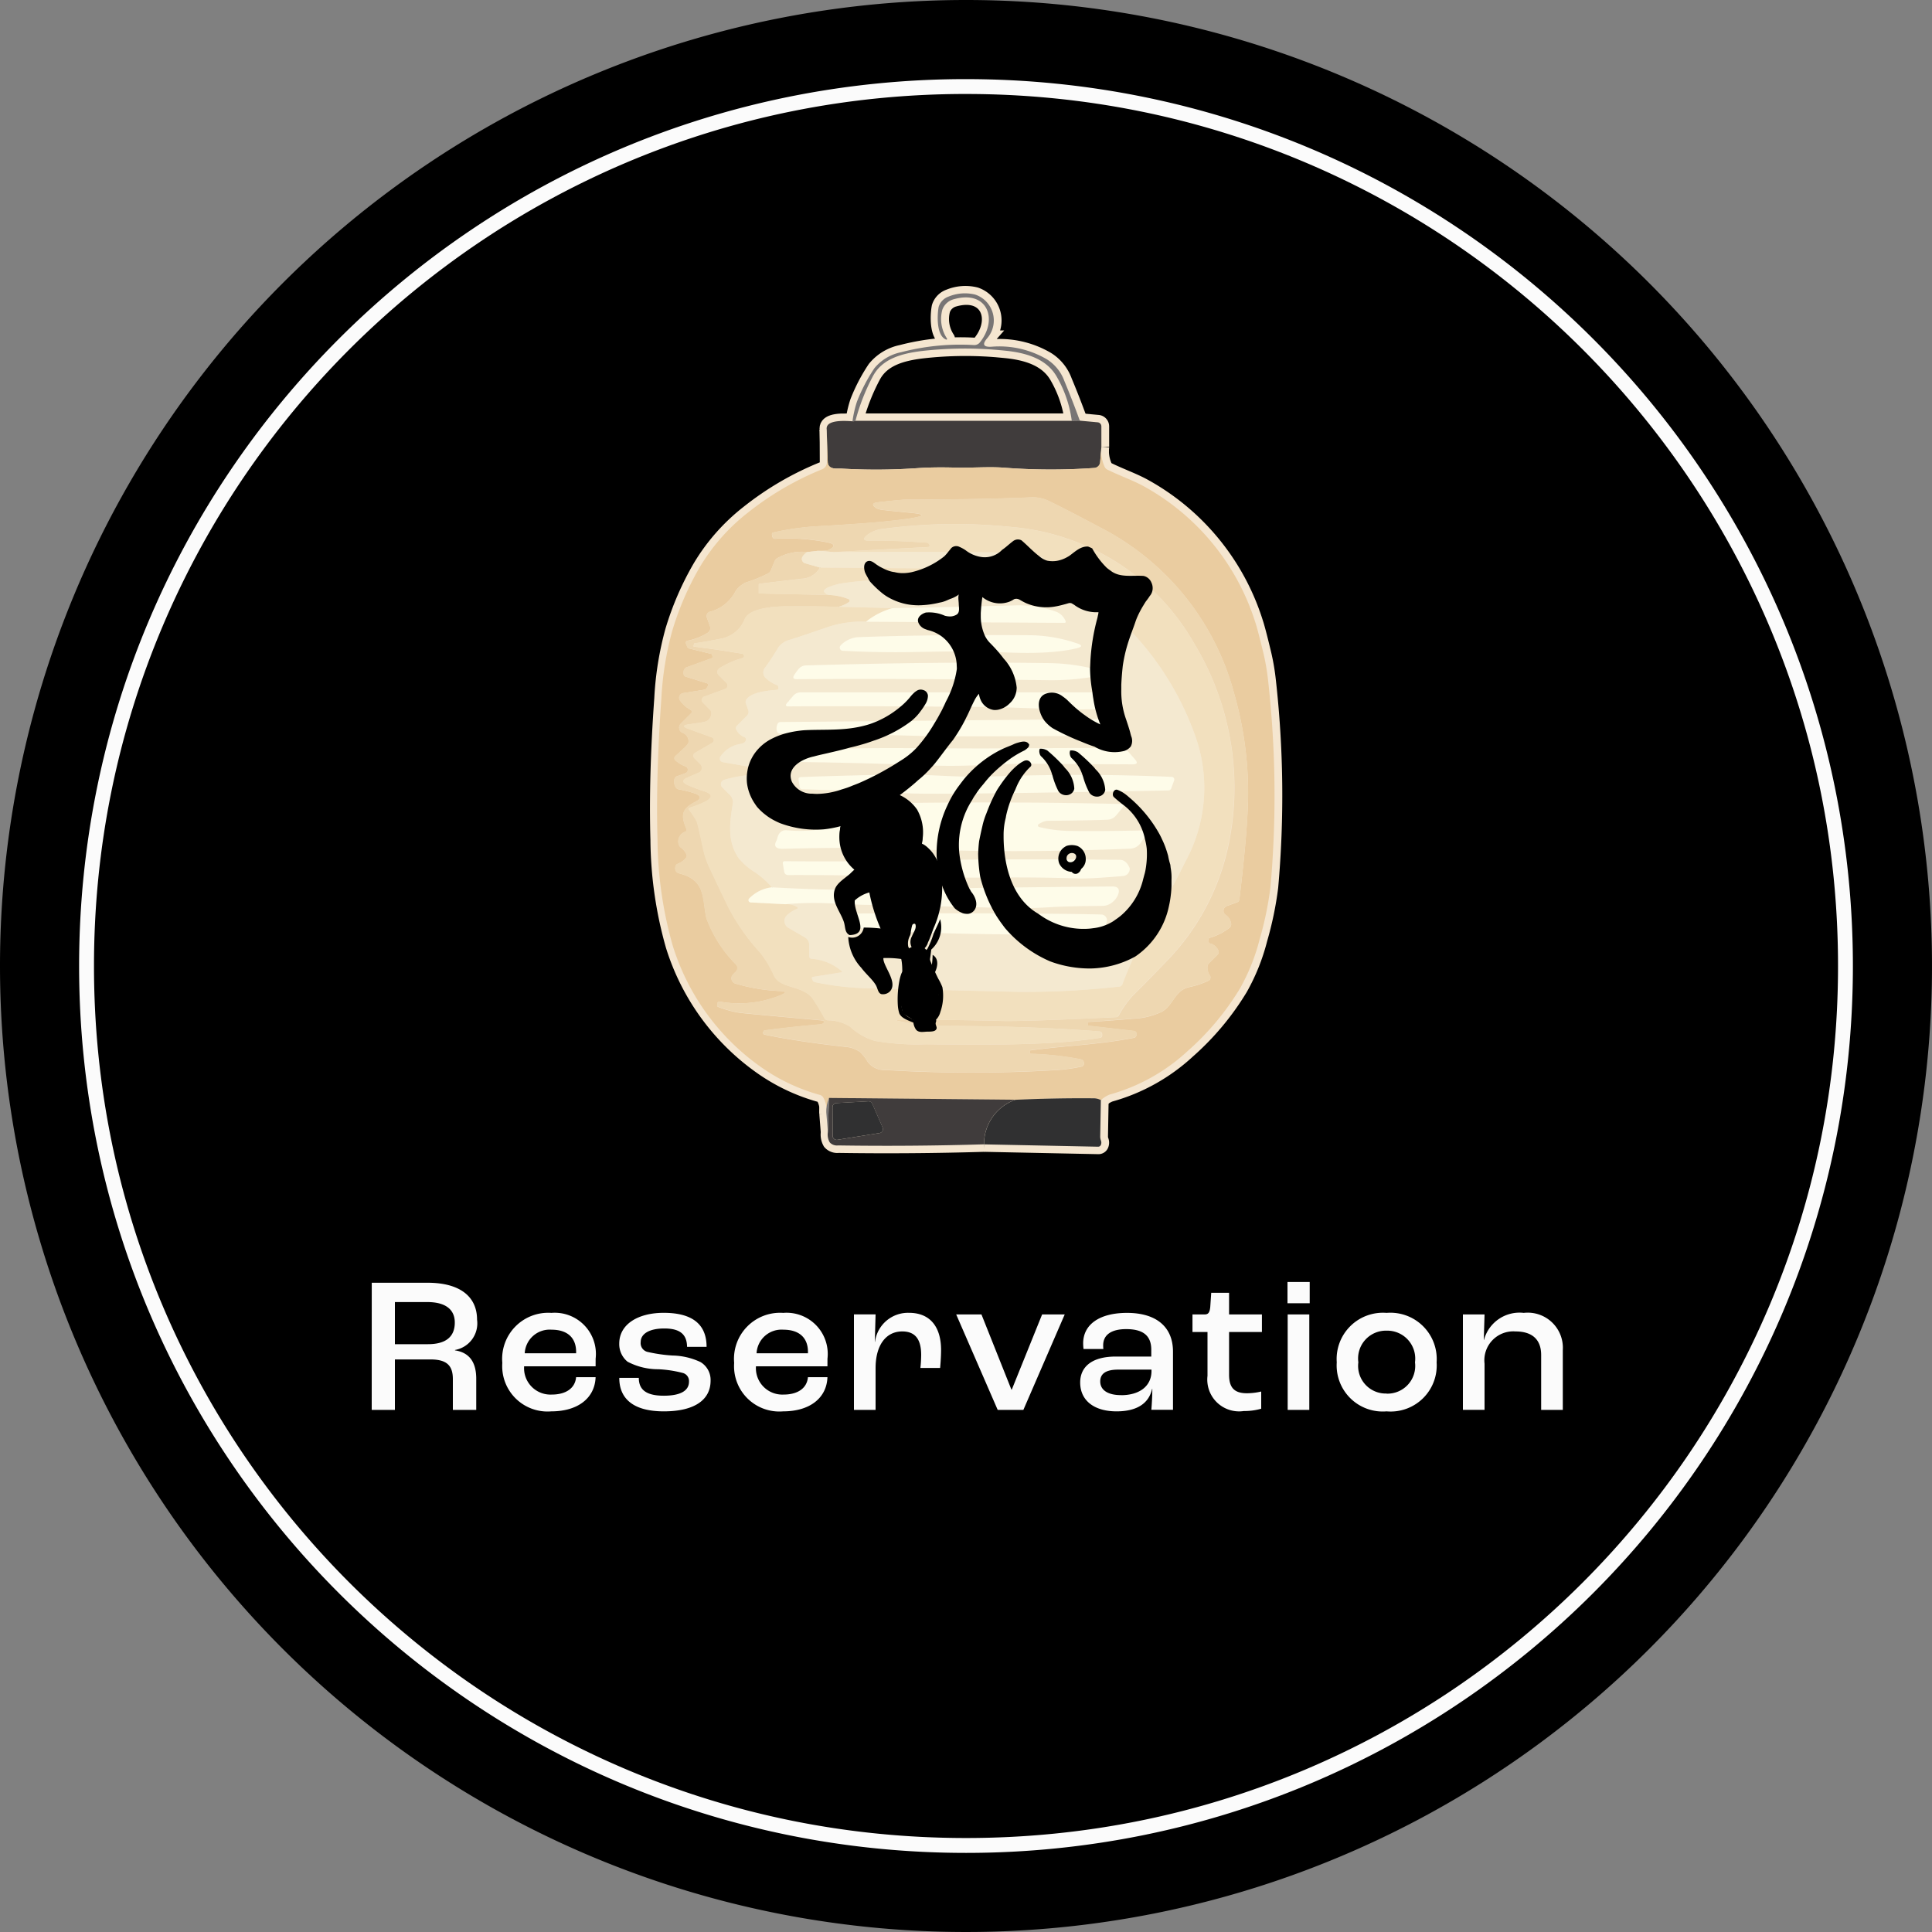
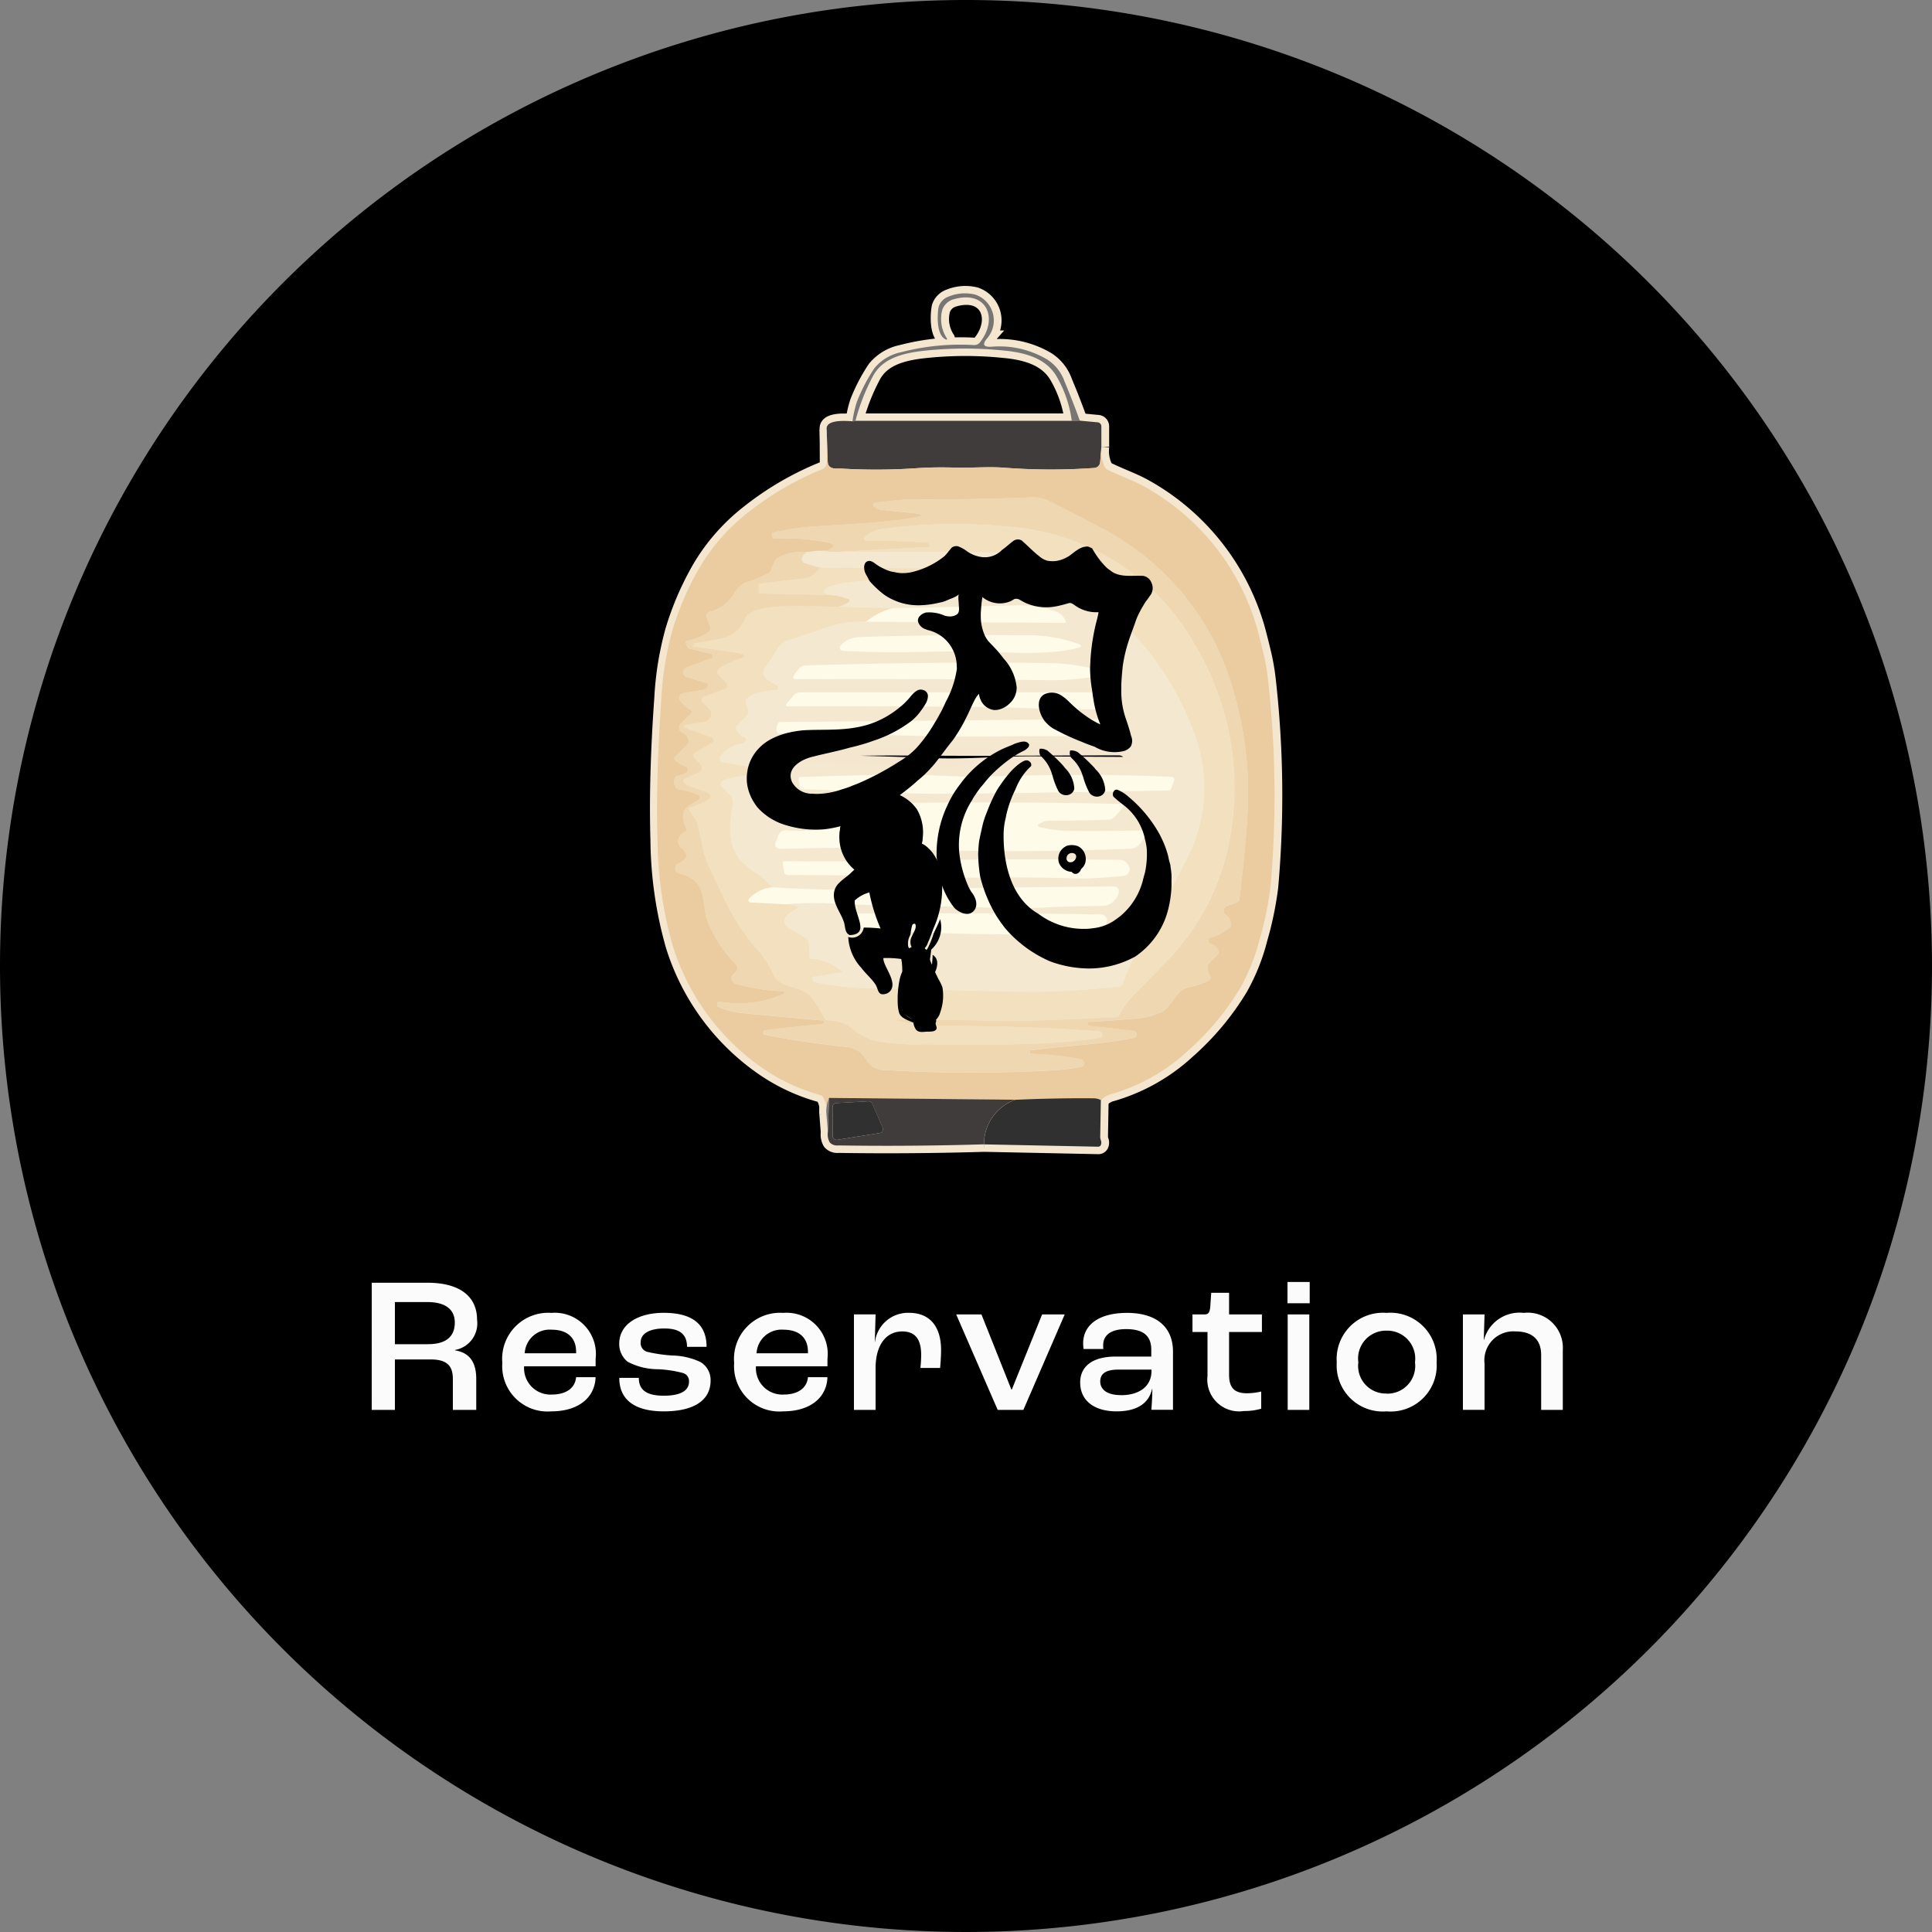
<svg xmlns="http://www.w3.org/2000/svg" width="130" height="130">
  <rect width="100%" height="100%" fill="#808080" stroke="none" />
  <defs>
    <clipPath id="a">
      <path data-name="長方形 180" d="M0 0h28.575v33.432H0z" />
    </clipPath>
    <clipPath id="b">
      <path data-name="長方形 174" d="M0 0h.521v.494H0z" />
    </clipPath>
    <clipPath id="c">
      <path data-name="長方形 175" d="M0 0h.571v.51H0z" />
    </clipPath>
    <clipPath id="d">
      <path data-name="長方形 176" d="M0 0h.548v.466H0z" />
    </clipPath>
    <clipPath id="e">
      <path data-name="長方形 177" d="M0 0h.187v.163H0z" />
    </clipPath>
    <clipPath id="f">
      <path data-name="長方形 178" d="M0 0h.511v.513H0z" />
    </clipPath>
    <clipPath id="g">
      <path data-name="長方形 179" d="M0 0h.505v.504H0z" />
    </clipPath>
  </defs>
  <g data-name="グループ 380">
    <path data-name="パス 3114" d="M65 0A65 65 0 110 65 65 65 0 0165 0z" />
    <g data-name="長方形 1">
      <path d="M65 124.176c-7.99 0-15.74-1.564-23.034-4.65a59.181 59.181 0 01-10.052-5.456 59.606 59.606 0 01-8.759-7.226 59.606 59.606 0 01-7.226-8.758 59.182 59.182 0 01-5.456-10.052C7.388 80.739 5.823 72.989 5.823 65c0-7.99 1.565-15.74 4.65-23.034a59.182 59.182 0 015.456-10.052 59.605 59.605 0 017.226-8.759 59.605 59.605 0 018.759-7.226 59.182 59.182 0 0110.052-5.456C49.26 7.388 57.01 5.823 65 5.823c7.989 0 15.739 1.565 23.034 4.65a59.182 59.182 0 0110.052 5.456 59.606 59.606 0 018.758 7.226 59.606 59.606 0 017.226 8.759 59.181 59.181 0 015.456 10.052c3.086 7.295 4.65 15.045 4.65 23.034 0 7.989-1.564 15.739-4.65 23.034a59.181 59.181 0 01-5.456 10.052 59.606 59.606 0 01-7.226 8.758 59.606 59.606 0 01-8.758 7.226 59.181 59.181 0 01-10.052 5.456c-7.295 3.086-15.045 4.65-23.034 4.65z" />
-       <path d="M65 6.323c-7.922 0-15.606 1.551-22.84 4.61a58.68 58.68 0 00-9.966 5.41 59.103 59.103 0 00-8.685 7.166 59.103 59.103 0 00-7.166 8.685 58.68 58.68 0 00-5.41 9.966C7.875 49.394 6.324 57.078 6.324 65c0 7.921 1.551 15.606 4.61 22.84a58.68 58.68 0 005.41 9.966 59.105 59.105 0 007.166 8.684 59.104 59.104 0 008.685 7.166 58.681 58.681 0 009.966 5.41c7.234 3.06 14.918 4.61 22.84 4.61 7.921 0 15.606-1.55 22.84-4.61a58.681 58.681 0 009.966-5.41 59.105 59.105 0 008.684-7.166 59.104 59.104 0 007.166-8.684 58.681 58.681 0 005.41-9.967c3.06-7.233 4.61-14.918 4.61-22.84 0-7.921-1.55-15.605-4.61-22.839a58.681 58.681 0 00-5.41-9.966 59.104 59.104 0 00-7.166-8.685 59.103 59.103 0 00-8.684-7.166 58.68 58.68 0 00-9.967-5.41C80.606 7.875 72.921 6.324 65 6.324m0-1c32.96 0 59.677 26.718 59.677 59.677 0 32.958-26.718 59.676-59.676 59.676C32.04 124.676 5.323 97.958 5.323 65 5.323 32.04 32.041 5.323 65 5.323z" fill="#fbfbfb" />
    </g>
    <path data-name="パス 4169" d="M25.012 94.867h1.56v-3.393h2.405c1.144 0 1.495.468 1.495 1.326v2.067h1.573v-2.093c0-1.027-.39-1.755-1.43-1.911v-.026a1.819 1.819 0 001.485-2.041c0-1.534-1.131-2.483-3.328-2.483h-3.757zm1.56-4.42v-2.834h2.184c1.248 0 1.846.52 1.846 1.378 0 .91-.546 1.456-1.807 1.456zm13.507.975a2.771 2.771 0 00-2.979-3.081 3.1 3.1 0 00-3.3 3.367 3.049 3.049 0 003.3 3.259c1.755 0 2.925-.871 2.977-2.3h-1.313c-.065.754-.7 1.17-1.638 1.17a1.777 1.777 0 01-1.859-1.9h4.81zm-1.313-.364h-3.458a1.68 1.68 0 011.807-1.586c1.053 0 1.651.533 1.651 1.495zm5.902 3.909c2.054 0 3.146-.767 3.146-2.067a1.4 1.4 0 00-.676-1.248 4.594 4.594 0 00-1.885-.442 10.217 10.217 0 01-1.7-.247.609.609 0 01-.442-.663c0-.546.572-.91 1.586-.91 1.066 0 1.521.4 1.534 1.235h1.313c0-1.456-.884-2.288-2.886-2.288-1.742 0-2.99.78-2.99 2.067a1.521 1.521 0 00.559 1.222 4.408 4.408 0 002.067.507 7.968 7.968 0 011.638.247.564.564 0 01.429.585c0 .585-.52.949-1.7.949-1.248 0-1.677-.455-1.677-1.2h-1.313c-.006 1.269.787 2.253 2.997 2.253zm11.011-3.545a2.771 2.771 0 00-2.979-3.081 3.1 3.1 0 00-3.3 3.367 3.049 3.049 0 003.3 3.259c1.755 0 2.925-.871 2.977-2.3h-1.313c-.065.754-.7 1.17-1.638 1.17a1.777 1.777 0 01-1.859-1.9h4.81zm-1.313-.364h-3.458a1.68 1.68 0 011.807-1.586c1.053 0 1.651.533 1.651 1.495zm3.094 3.809h1.456v-2.808c0-1.534.689-2.47 1.794-2.47.858 0 1.274.507 1.274 1.586a8.724 8.724 0 01-.052.871h1.326c.026-.273.065-.793.065-1.2 0-1.6-.767-2.509-2.158-2.509a2.238 2.238 0 00-2.288 1.95h-.013l.052-1.846H57.46zm9.672 0h1.729l2.782-6.422h-1.521l-2.041 5.057h-.026l-2.015-5.057h-1.7zm8 .1c1.417 0 2.184-.572 2.392-1.521h.013c0 .52-.039 1.1-.065 1.417h1.456v-3.909c0-1.69-1.144-2.613-3.094-2.613-1.833 0-2.951.767-2.951 2.054a3.22 3.22 0 00.026.377h1.334a2.05 2.05 0 01-.013-.247c0-.715.559-1.092 1.547-1.092 1.131 0 1.69.429 1.69 1.391v.455h-2.379c-1.716 0-2.405.767-2.405 1.742 0 1.246.975 1.946 2.444 1.946zm.3-1.092c-.884 0-1.4-.338-1.4-.923 0-.507.364-.793 1.2-.793h2.249v.117c-.014.991-.794 1.603-2.055 1.603zm8.262 1.07a4.1 4.1 0 001.17-.156v-1.157a4.191 4.191 0 01-.962.117c-.884 0-1.2-.416-1.2-1.248v-2.873h2.21v-1.183h-2.21v-1.456H81.5l-.065.962c-.039.364-.13.494-.377.494h-.819v1.183h1.011v2.951a2.139 2.139 0 002.444 2.366zm2.938-7.254h1.495v-1.43h-1.495zm.013 7.176H88.1v-6.422h-1.455zm6.655.1a3.1 3.1 0 003.367-3.3 3.117 3.117 0 00-3.367-3.326 3.113 3.113 0 00-3.353 3.326 3.1 3.1 0 003.353 3.3zm0-1.2a1.858 1.858 0 01-1.9-2.1 1.873 1.873 0 011.9-2.13 1.882 1.882 0 011.912 2.13 1.867 1.867 0 01-1.912 2.108zm5.136 1.1h1.456V91.76a1.947 1.947 0 012.08-2.171c1.157 0 1.729.572 1.729 1.586v3.692h1.456V90.85a2.363 2.363 0 00-2.626-2.509 2.476 2.476 0 00-2.678 1.82h-.013l.052-1.716h-1.456z" fill="#fbfbfb" />
    <g data-name="グループ 259">
      <g data-name="スクリーンショット 2024-07-28 10.37.31">
        <g data-name="グループ 259" fill="none" stroke="#f5e6d0">
          <path data-name="パス 3114" d="M57.387 28.347q-1.854-.145-1.734.57" />
          <path data-name="パス 3115" d="M55.653 28.917l.009 2.19a.5.5 0 01-.313.467 20.258 20.258 0 00-5.01 2.925 13.283 13.283 0 00-3.233 3.668 19.768 19.768 0 00-1.846 4.269 21.207 21.207 0 00-.735 4.56q-.382 5.329-.259 9.515a26.753 26.753 0 001.025 7.126 15.654 15.654 0 005.915 8.14 12.753 12.753 0 004 1.894.366.366 0 01.211.162 1.805 1.805 0 01.216 1.116" />
          <path data-name="パス 3116" d="M55.63 74.95l.1 1.25" />
          <path data-name="パス 3117" d="M55.73 76.2a1.056 1.056 0 00.128.672.65.65 0 00.558.205q4.89.074 9.823-.074" />
          <path data-name="パス 3118" d="M66.239 77.004l7.661.157a.2.2 0 00.208-.145.4.4 0 00-.006-.273.733.733 0 01-.048-.279l.043-2.438" />
          <path data-name="パス 3119" d="M74.097 74.024a1.812 1.812 0 01.6-.382 12.715 12.715 0 005.243-2.928 18.1 18.1 0 003.512-4.2 13.447 13.447 0 001.327-3.309 22.745 22.745 0 00.729-3.512 69.475 69.475 0 00-.165-13.972 14.779 14.779 0 00-.347-1.931q-.35-1.447-.5-1.894a15.908 15.908 0 00-7.433-9.137c-.735-.419-1.689-.746-2.526-1.162a.391.391 0 01-.188-.191 2.575 2.575 0 01-.219-1.339" />
          <path data-name="パス 3120" d="M74.132 30.074v-1.387a.271.271 0 00-.248-.268l-1.2-.111" />
          <path data-name="パス 3121" d="M72.682 28.308q-.478-1.324-1.04-2.669a2.889 2.889 0 00-1.182-1.464 6.312 6.312 0 00-3.7-.846q-.863.06-.293-.592a1.834 1.834 0 00-.817-2.911 2.883 2.883 0 00-1.783.131 1.075 1.075 0 00-.675.695c-.105.533-.171 1.937.5 2.2a.048.048 0 00.063-.066 2.374 2.374 0 01-.313-1.948 1.127 1.127 0 01.795-.706c2.219-.618 2.985 1.341 1.729 2.911a.477.477 0 01-.4.179 15.749 15.749 0 00-4.91.484 3.119 3.119 0 00-1.791 1.079 11.609 11.609 0 00-1.171 2.247 7.414 7.414 0 00-.3 1.319" />
          <path data-name="パス 3122" d="M72.681 28.308l-.541.011" />
          <path data-name="パス 3123" d="M72.14 28.319a8.032 8.032 0 00-.98-2.916c-.7-1.29-2.15-1.68-3.58-1.814a25.564 25.564 0 00-5.565.034c-1.341.168-2.629.521-3.252 1.683a13.86 13.86 0 00-1.179 3.01" />
          <path data-name="パス 3124" d="M57.585 28.316a.4.4 0 01-.2.031" />
          <path data-name="パス 3125" d="M74.131 30.073l-.083 1.031a.422.422 0 01-.39.384 40.775 40.775 0 01-6.041-.014c-1.082-.085-2.2.023-3.352-.009q-1.373-.04-2.512.037a39.486 39.486 0 01-5.138.028h-.308q-.567 0-.587-.439-.043-.971-.068-2.173" />
          <path data-name="パス 3126" d="M72.14 28.319H57.584" />
          <path data-name="パス 3127" d="M74.097 74.024a1.022 1.022 0 00-.484-.125q-2.62-.023-5.266.1" />
          <path data-name="パス 3128" d="M68.347 73.999l-12.54-.117" />
          <path data-name="パス 3129" d="M55.807 73.882a2.293 2.293 0 00-.177 1.068" />
          <path data-name="パス 3130" d="M68.347 73.999a3.151 3.151 0 00-2.108 3" />
          <path data-name="パス 3131" d="M55.73 76.2l.077-2.318" />
          <path data-name="パス 3132" d="M55.086 37.06l-.749.085" />
          <path data-name="パス 3133" d="M54.337 37.145a3.354 3.354 0 00-2.048.436.369.369 0 00-.142.185l-.245.592a.414.414 0 01-.177.219 9.9 9.9 0 01-1.5.612.8.8 0 00-.228.128 1.466 1.466 0 00-.464.439 2.716 2.716 0 01-1.749 1.41.3.3 0 00-.182.154.306.306 0 00-.014.239l.208.57a.379.379 0 01-.148.447 4.035 4.035 0 01-1.344.533.137.137 0 00-.114.205l.063.171a.235.235 0 00.177.16l1.452.356a.088.088 0 01.071.085.381.381 0 00.017.088.093.093 0 01-.054.117l-1.672.607a.319.319 0 00-.188.174.5.5 0 00-.028.288.188.188 0 00.137.171l1.427.444q.151.046.071.182l-.071.122a.261.261 0 01-.2.137l-1.4.225a.319.319 0 00-.216.487 2.191 2.191 0 00.726.644q.159.1.028.228l-.7.7a.378.378 0 00-.1.328.371.371 0 00.206.273.632.632 0 01.427.6q0 .165-.345.473-.544.5-.558.516a.19.19 0 00-.011.251 2.075 2.075 0 00.706.433.24.24 0 01.155.228.247.247 0 01-.161.228l-.558.2a.271.271 0 00-.182.208.746.746 0 00.074.524.3.3 0 00.211.154 8.133 8.133 0 011.071.268q.684.251.034.581c-.94.478-.957.934-.587 1.811a.135.135 0 01-.071.191.688.688 0 00-.453.823.424.424 0 00.159.248 1.124 1.124 0 01.37.453.23.23 0 01-.037.242 1.277 1.277 0 01-.55.393.242.242 0 00-.159.2q-.057.365.253.444c1.814.461 1.538 1.66 1.834 3.016a8.658 8.658 0 002 3.124.343.343 0 01-.014.47l-.194.191a.37.37 0 00.159.615 12.216 12.216 0 003 .5q.652.02.054.276a7.365 7.365 0 01-4.127.436.113.113 0 00-.092.027.107.107 0 00-.036.087.2.2 0 01-.011.091.1.1 0 00.066.159 6.841 6.841 0 001.438.393q.726.083 5.574.516a.091.091 0 01.08.06q.051.12-.157.188l-.034.009q-1.917.162-3.765.407a.139.139 0 00-.091.046.267.267 0 00-.037.1.122.122 0 00.1.142q2.227.467 5.588.84a1.868 1.868 0 01.843.339 2.956 2.956 0 01.507.655 1.4 1.4 0 001.176.547 96.639 96.639 0 0011.267.02 11.677 11.677 0 001.945-.248q.205-.048.151-.31a.231.231 0 00-.179-.177 20.126 20.126 0 00-3.352-.373q-.105 0-.094-.105l.011-.083a.045.045 0 01.043-.046c2.324-.319 4.642-.387 6.946-.843a.211.211 0 00.145-.085.27.27 0 00.046-.194.2.2 0 00-.2-.188l-3.025-.35a.058.058 0 01-.054-.051l-.014-.1q-.017-.1.085-.105 1.2-.063 3.039-.219a4.867 4.867 0 001.874-.467c.763-.41.854-1.444 1.848-1.658a5.838 5.838 0 001.282-.427.242.242 0 00.1-.347.966.966 0 01-.171-.587.408.408 0 01.12-.259l.564-.564a.243.243 0 00.063-.236.809.809 0 00-.59-.513.109.109 0 01-.074-.091l-.023-.14a.131.131 0 01.091-.145 3.971 3.971 0 001.327-.672.322.322 0 00.117-.253.858.858 0 00-.393-.635.336.336 0 01.094-.578l.689-.251a.233.233 0 00.162-.2q.55-4.574.584-6.847a24.24 24.24 0 00-.934-6.989 17.631 17.631 0 00-9.038-11.201q-2.278-1.213-3.335-1.723a2.579 2.579 0 00-1.216-.3q-3.258.148-8.507.157-.313 0-1.863.177-.629.068-.1.413a1.627 1.627 0 00.518.117q.188.026 1.843.188 1.3.128.014.347-.669.114-2.065.251-1.3.128-4.588.316a18.778 18.778 0 00-2.671.4.112.112 0 00-.1.145l.014.091a.2.2 0 00.231.185 13.827 13.827 0 013.449.239q.857.162.077.535a3.673 3.673 0 01-.655.04" />
          <path data-name="パス 3134" d="M54.338 37.145a1.015 1.015 0 00-.308.3.3.3 0 00.168.456l.994.285" />
          <path data-name="パス 3135" d="M55.192 38.188a1.443 1.443 0 01-1.25.755q-2.333.279-2.814.339a.05.05 0 00-.048.057v.561q0 .034.031.034l4.665.1" />
          <path data-name="パス 3136" d="M55.776 40.036a3.837 3.837 0 011.347.279.114.114 0 01.02.2 2.2 2.2 0 01-.7.316" />
          <path data-name="パス 3137" d="M56.442 40.828q-1.8-.048-3.6-.031c-.732.009-2.387.114-2.706.857a2.12 2.12 0 01-1.609 1.319q-1.23.248-1.769.308-.048.006-.026.048t-.026.068a.052.052 0 00-.039.056.059.059 0 00.05.052q1.626.205 3.247.481a.129.129 0 01.088.046.166.166 0 01.034.068.138.138 0 01-.108.179 5.889 5.889 0 00-1.546.684.292.292 0 00-.136.216.3.3 0 00.085.243l.53.53a.25.25 0 01.066.228.243.243 0 01-.154.177l-1.4.51a.253.253 0 00-.158.181.246.246 0 00.067.229l.484.487a.271.271 0 01.083.191.583.583 0 01-.478.615q-.165.046-1.028.162-.647.091-.034.31l1.572.57a.205.205 0 01.031.37l-1.156.669a.234.234 0 00-.048.367l.4.4a.346.346 0 01.1.313.352.352 0 01-.208.256l-.735.316q-.6.259 0 .524a10.864 10.864 0 001.088.407q.886.288.057.715a6.569 6.569 0 01-.994.387q-.145.048-.054.171a5.176 5.176 0 01.5.763q.085.2.43 1.837a5.525 5.525 0 00.336 1.062q.179.419 1.353 2.854a14.171 14.171 0 002.156 3.079 6.9 6.9 0 01.928 1.555c.424.883 1.9.618 2.589 1.521a13.359 13.359 0 01.8 1.324.275.275 0 00.228.148 2.8 2.8 0 011.5.43 4.144 4.144 0 001.666.954 16.785 16.785 0 003.495.228q5.619.1 8.983-.134 1.347-.094 2.674-.3a.149.149 0 00.137-.142q.028-.271-.185-.288-4.429-.356-10.381-.37a14.14 14.14 0 01-3.139-.33q-.271-.06.006-.063 3.5-.037 6.887.057 1.586.043 7.732-.253a.243.243 0 00.214-.131 6.3 6.3 0 01.937-1.324q1.208-1.2 2.381-2.427a15.852 15.852 0 004.09-7.895 18.744 18.744 0 00-2.352-13.369 15.575 15.575 0 00-6.847-6.368 15.739 15.739 0 00-5.474-1.472 36.589 36.589 0 00-8.567.122 2.213 2.213 0 00-1.062.379q-.584.441.148.427 1.5-.034 3.811.128a.132.132 0 01.1.034.556.556 0 01.077.1.108.108 0 01-.088.162l-6.365.339" />
          <path data-name="パス 3138" d="M56.108 37.151l-1.022-.091" />
          <path data-name="パス 3139" d="M56.442 40.828l3.643.091" />
          <path data-name="パス 3140" d="M60.084 40.919a5 5 0 00-1.791.917" />
          <path data-name="パス 3141" d="M58.294 41.836a7.155 7.155 0 00-2.535.347q-1.732.6-2.558.86a1.367 1.367 0 00-.795.5 16.273 16.273 0 01-.926 1.41.507.507 0 00.051.661 2.3 2.3 0 00.783.493.1.1 0 01.063.074l.017.074q.028.154-.1.165c-.518.043-1.712.137-2.048.647a.3.3 0 00-.034.282l.154.424a.37.37 0 01-.085.387l-.661.661a.235.235 0 00-.063.245 1.008 1.008 0 00.561.535.164.164 0 01.091.219q-.057.182-.333.234a1.978 1.978 0 00-1.373.852.247.247 0 00-.023.231.24.24 0 00.179.145l2.261.393a.177.177 0 01.162.2.727.727 0 000 .091.141.141 0 01-.157.165 7.952 7.952 0 00-2.179.345.3.3 0 00-.125.5l.53.527a.658.658 0 01.182.558c-.208 1.327-.4 2.515.4 3.688a4.524 4.524 0 001.114.957 5.851 5.851 0 011.119 1" />
          <path data-name="パス 3142" d="M51.968 59.705a2.531 2.531 0 00-1.544.763.154.154 0 00.108.253l2.347.122" />
          <path data-name="パス 3143" d="M52.879 60.844a1.287 1.287 0 01.766.177q.128.085-.011.145a2.105 2.105 0 00-.672.439.527.527 0 00.114.826l1.111.644a.57.57 0 01.288.49l.009.783a.149.149 0 00.134.162 3.465 3.465 0 012.045.832q.06.071-.031.085l-1.885.3q-.137.023-.071.145a.462.462 0 01.031.08.2.2 0 00.151.131 19.817 19.817 0 003.147.4l10.615.253a56.926 56.926 0 006.724-.356.222.222 0 00.2-.148 30.476 30.476 0 011.868-4.036 42.109 42.109 0 002.392-4.258 10.324 10.324 0 00.692-8.288 19.9 19.9 0 00-4.423-7.245 11.217 11.217 0 00-8.45-3.435q-4.138.023-7.2.048a21.19 21.19 0 00-3.9.253q-1.615.393-.749.758" />
          <path data-name="パス 3144" d="M55.192 38.187l14.99.119a.152.152 0 00.171-.165 1.32 1.32 0 00-.114-.53.235.235 0 00-.177-.145 15.43 15.43 0 00-1.64-.273q-6.152-.1-12.315-.043" />
          <path data-name="パス 3145" d="M52.878 60.844a22.194 22.194 0 012.905-.06l2.233.1q7.117.131 9.342.214 1.592.057 3.406-.054.988-.063 3.44-.085a1.045 1.045 0 00.689-.265 1.256 1.256 0 00.359-.481q.214-.567-.39-.561-7.715.063-17.023.219-2.241.037-5.873-.162" />
          <path data-name="パス 3146" d="M58.293 41.836l13.343.074q.137 0 .083-.125a1.1 1.1 0 00-.655-.635 7.527 7.527 0 00-2.726-.416q-4.138.111-8.254.185" />
          <path data-name="パス 3147" d="M65.579 43.824c1.723.023 4.648.325 6.867-.2q.641-.151.011-.35a10.208 10.208 0 00-2.965-.533q-6.693-.054-11.643.125a1.788 1.788 0 00-1.273.57.214.214 0 00.154.35q2.466.131 4.759.085 3.2-.063 4.09-.051" />
          <path data-name="パス 3148" d="M53.734 45.045a3.686 3.686 0 00-.268.376q-.177.282.157.279 7.47-.046 16.738.065a16.835 16.835 0 003.563-.288q.806-.162.014-.393a13.489 13.489 0 00-3.526-.467q-7.112-.105-16.14.157a.674.674 0 00-.538.271" />
          <path data-name="パス 3149" d="M53.09 47.532q4.528-.034 12.99.037c2.737.02 5.326.231 7.784.148a.339.339 0 00.365-.336l.06-.513q.031-.279-.248-.279H53.902a.648.648 0 00-.521.242l-.4.467q-.2.236.105.234" />
          <path data-name="パス 3150" d="M74.516 48.381h-.011l-21.956.205a.221.221 0 00-.216.145.8.8 0 00-.046.439.226.226 0 00.222.191q4.235.023 9.364.159 2.333.063 13.144-.011a.425.425 0 00.248-.077.432.432 0 00.228-.37.254.254 0 00-.125-.234l-.852-.444" />
          <path data-name="パス 3151" d="M54.058 51.28q3.933.048 8.823.234c2.287.085 4.526-.145 6.875-.122q3.326.031 6.491.04.439 0 .162-.319l-.359-.413a.98.98 0 00-.766-.373q-4.785.009-8.914.034-.8 0-5.693-.023-3.008-.017-7.331.128a1.787 1.787 0 00-.806.182 2.029 2.029 0 00-.644.567.069.069 0 00-.007.077.076.076 0 00.07.04q1.4-.06 2.1-.051" />
          <path data-name="パス 3152" d="M78.87 52.275q-5.682-.253-12.3-.02c-2.153.077-4.395-.185-6.465-.137q-4.58.1-6.194.174-.179.009-.151.185l.074.478a.169.169 0 00.182.157q2.481.068 7.288.279 2.036.088 17.333-.2a.216.216 0 00.2-.142l.194-.535a.177.177 0 00-.159-.236" />
          <path data-name="パス 3153" d="M51.715 54.926a14.042 14.042 0 002.882.188 5.265 5.265 0 011.065.074q1.287.282.006.535a9.485 9.485 0 01-2.706.137q-.521-.046-.658.59a.646.646 0 01-.054.128q-.276.547.467.53 4.964-.125 7.977 0 7.5.313 15.354-.009a.892.892 0 00.743-.419l.282-.416q.271-.4-.2-.39-2.851.057-4.793.031a9.023 9.023 0 01-2.153-.268.1.1 0 01-.07-.076.1.1 0 01.038-.1 1.543 1.543 0 01.308-.168.921.921 0 01.345-.068q2.595-.02 3.984-.074a.81.81 0 00.587-.288l.41-.49q.231-.273-.125-.282-11.008-.262-23.886.14a.16.16 0 00-.174.174.442.442 0 00.367.515" />
          <path data-name="パス 3154" d="M52.788 58.659a.262.262 0 00.259.222q3.836-.017 8.664.14 1.68.054 5.457.026 2.9-.023 5.454.063.729.026 2.953-.162a.493.493 0 00.473-.5.063.063 0 000-.02q-.234-.57-.669-.572-7.732-.088-14.946.057-3.8.074-7.581.034-.174 0-.148.171l.088.541" />
          <path data-name="パス 3155" d="M59.176 61.462q-1.922.006-2.159.011-.145 0-.063.122c.775 1.116 1.621 1.008 3.147 1.077q5.027.219 10.313.208a11.49 11.49 0 003.794-.453.41.41 0 00.239-.242l.043-.122a.4.4 0 00-.365-.53q-4.651-.105-14.949-.071" />
          <path data-name="パス 3156" d="M56.299 74.224a.271.271 0 00-.256.271l.009 1.934a.271.271 0 00.313.268l2.845-.456a.271.271 0 00.205-.373l-.695-1.6a.271.271 0 00-.262-.162l-2.159.12" />
        </g>
        <path data-name="パス 3158" d="M72.659 28.308l-.541.011a8.032 8.032 0 00-.98-2.916c-.7-1.29-2.15-1.68-3.58-1.814a25.564 25.564 0 00-5.565.034c-1.341.168-2.629.521-3.252 1.683a13.859 13.859 0 00-1.179 3.01.4.4 0 01-.2.031 7.414 7.414 0 01.3-1.319 11.609 11.609 0 011.171-2.247 3.119 3.119 0 011.791-1.079 15.749 15.749 0 014.91-.484.477.477 0 00.4-.179c1.256-1.569.49-3.529-1.729-2.911a1.127 1.127 0 00-.795.706 2.374 2.374 0 00.313 1.948.048.048 0 01-.063.066c-.666-.259-.6-1.663-.5-2.2a1.075 1.075 0 01.675-.695 2.883 2.883 0 011.783-.131 1.834 1.834 0 01.827 2.915q-.57.652.293.592a6.312 6.312 0 013.7.846 2.889 2.889 0 011.182 1.464q.56 1.344 1.039 2.669z" fill="#787575" />
        <path data-name="パス 3160" d="M57.364 28.348a.4.4 0 00.2-.031H72.12l.541-.011 1.2.111a.271.271 0 01.248.268v1.387l-.083 1.031a.422.422 0 01-.39.384 40.775 40.775 0 01-6.041-.014c-1.082-.085-2.2.023-3.352-.009q-1.373-.04-2.512.037a39.484 39.484 0 01-5.138.028h-.308q-.567 0-.587-.439-.043-.971-.068-2.173-.12-.714 1.734-.569z" fill="#403c3c" />
        <path data-name="パス 3161" d="M55.63 28.917q.026 1.2.068 2.173.02.439.587.439h.308a39.486 39.486 0 005.138-.028q1.139-.077 2.512-.037c1.151.031 2.27-.077 3.352.009a40.774 40.774 0 006.041.014.422.422 0 00.39-.384l.083-1.031a2.575 2.575 0 00.219 1.339.391.391 0 00.188.191c.837.416 1.791.743 2.526 1.162a15.908 15.908 0 017.433 9.137q.148.447.5 1.894a14.779 14.779 0 01.346 1.932 69.476 69.476 0 01.165 13.972 22.744 22.744 0 01-.729 3.512 13.446 13.446 0 01-1.327 3.309 18.1 18.1 0 01-3.512 4.2 12.715 12.715 0 01-5.243 2.928 1.812 1.812 0 00-.6.382 1.022 1.022 0 00-.484-.125q-2.62-.023-5.266.1l-12.54-.117a2.293 2.293 0 00-.177 1.068 1.805 1.805 0 00-.216-1.116.366.366 0 00-.211-.162 12.753 12.753 0 01-4-1.894 15.654 15.654 0 01-5.913-8.147 26.753 26.753 0 01-1.025-7.126q-.122-4.187.259-9.515a21.207 21.207 0 01.735-4.56 19.768 19.768 0 011.846-4.269 13.283 13.283 0 013.233-3.668 20.258 20.258 0 015.01-2.925.5.5 0 00.313-.467zm-.567 8.143l-.749.085a3.354 3.354 0 00-2.048.436.37.37 0 00-.142.185l-.245.592a.414.414 0 01-.177.219 9.9 9.9 0 01-1.5.612.8.8 0 00-.228.128 1.466 1.466 0 00-.464.439 2.716 2.716 0 01-1.749 1.41.3.3 0 00-.182.154.306.306 0 00-.014.239l.208.57a.379.379 0 01-.148.447 4.035 4.035 0 01-1.344.533.137.137 0 00-.114.205l.063.171a.235.235 0 00.177.159l1.452.356a.088.088 0 01.071.085.381.381 0 00.017.088.093.093 0 01-.054.117l-1.672.607a.319.319 0 00-.188.174.5.5 0 00-.028.288.188.188 0 00.137.171l1.427.444q.151.046.071.182l-.071.122a.261.261 0 01-.2.137l-1.4.225a.319.319 0 00-.216.487 2.191 2.191 0 00.726.644q.159.1.028.228l-.7.7a.378.378 0 00-.1.328.371.371 0 00.206.273.632.632 0 01.427.6q0 .165-.345.473-.544.5-.558.515a.19.19 0 00-.011.251 2.075 2.075 0 00.706.433.24.24 0 01.155.228.247.247 0 01-.161.228l-.558.2a.271.271 0 00-.182.208.746.746 0 00.074.524.294.294 0 00.211.154 8.136 8.136 0 011.071.268q.684.251.034.581c-.94.478-.957.934-.587 1.811a.135.135 0 01-.071.191.688.688 0 00-.453.823.424.424 0 00.159.248 1.124 1.124 0 01.37.453.23.23 0 01-.037.242 1.277 1.277 0 01-.55.393.242.242 0 00-.159.2q-.057.365.253.444c1.814.461 1.538 1.66 1.834 3.016a8.658 8.658 0 002 3.124.343.343 0 01-.014.47l-.194.191a.37.37 0 00.159.615 12.217 12.217 0 003 .5q.652.02.054.276a7.366 7.366 0 01-4.127.436.113.113 0 00-.092.027.107.107 0 00-.036.087.2.2 0 01-.011.091.1.1 0 00.066.159 6.842 6.842 0 001.438.393q.726.083 5.574.515a.091.091 0 01.08.06q.051.12-.157.188l-.034.009q-1.917.162-3.765.407a.139.139 0 00-.091.046.267.267 0 00-.037.1.122.122 0 00.1.142q2.227.467 5.588.84a1.868 1.868 0 01.843.339 2.956 2.956 0 01.507.655 1.394 1.394 0 001.176.547 96.634 96.634 0 0011.267.02 11.677 11.677 0 001.945-.248q.205-.048.151-.31a.231.231 0 00-.179-.177 20.126 20.126 0 00-3.352-.373q-.105 0-.094-.105l-.003-.081a.045.045 0 01.043-.046c2.324-.319 4.642-.387 6.946-.843a.211.211 0 00.145-.085.27.27 0 00.046-.194.2.2 0 00-.2-.188l-3.025-.35a.058.058 0 01-.054-.051l-.014-.1q-.017-.1.085-.105 1.2-.063 3.039-.219a4.867 4.867 0 001.874-.467c.763-.41.854-1.444 1.848-1.658a5.838 5.838 0 001.282-.427.242.242 0 00.1-.347.966.966 0 01-.171-.587.408.408 0 01.127-.263l.564-.564a.244.244 0 00.063-.236.809.809 0 00-.59-.513.109.109 0 01-.074-.091l-.023-.14a.131.131 0 01.091-.145 3.971 3.971 0 001.327-.672.322.322 0 00.117-.253.858.858 0 00-.393-.635.336.336 0 01.094-.578l.689-.251a.233.233 0 00.162-.2q.55-4.574.584-6.847a24.24 24.24 0 00-.934-6.989 17.631 17.631 0 00-9.031-11.196q-2.278-1.213-3.335-1.723a2.579 2.579 0 00-1.216-.3q-3.258.148-8.507.157-.313 0-1.863.177-.629.068-.1.413a1.627 1.627 0 00.518.117q.188.026 1.843.188 1.3.128.014.347-.669.114-2.065.251-1.3.128-4.588.316a18.778 18.778 0 00-2.671.4.112.112 0 00-.1.145l.014.091a.2.2 0 00.231.185 13.827 13.827 0 013.449.239q.857.162.077.535a3.674 3.674 0 01-.652.035z" fill="#eacca0" />
        <path data-name="パス 3162" d="M54.314 37.145a1.015 1.015 0 00-.308.3.3.3 0 00.168.456l.994.285a1.443 1.443 0 01-1.25.755q-2.333.279-2.814.339a.05.05 0 00-.048.057v.561q0 .034.031.034l4.665.1a3.836 3.836 0 011.348.285.114.114 0 01.02.2 2.2 2.2 0 01-.7.316q-1.8-.048-3.6-.031c-.732.009-2.387.114-2.706.857a2.12 2.12 0 01-1.609 1.319q-1.23.248-1.769.308-.048.006-.026.048t-.026.068a.052.052 0 00-.039.056.059.059 0 00.05.052q1.626.205 3.247.481a.129.129 0 01.088.046.166.166 0 01.034.068.138.138 0 01-.108.179 5.888 5.888 0 00-1.546.684.292.292 0 00-.136.216.3.3 0 00.085.243l.53.53a.25.25 0 01.066.228.243.243 0 01-.154.177l-1.4.51a.252.252 0 00-.158.181.246.246 0 00.067.229l.484.487a.271.271 0 01.083.191.583.583 0 01-.478.615q-.165.046-1.028.162-.647.091-.034.31l1.572.57a.205.205 0 01.031.37l-1.156.669a.234.234 0 00-.048.367l.4.4a.346.346 0 01.1.313.352.352 0 01-.208.256l-.735.316q-.6.259 0 .524a10.866 10.866 0 001.088.407q.886.288.057.715a6.565 6.565 0 01-.994.387q-.145.048-.054.171a5.175 5.175 0 01.5.763q.085.2.43 1.837a5.525 5.525 0 00.336 1.062q.179.419 1.353 2.854a14.171 14.171 0 002.156 3.079 6.9 6.9 0 01.928 1.555c.424.883 1.9.618 2.589 1.521a13.357 13.357 0 01.8 1.324.275.275 0 00.228.148 2.8 2.8 0 011.5.43 4.143 4.143 0 001.666.954 16.783 16.783 0 003.495.228q5.619.1 8.983-.134 1.347-.094 2.674-.3a.149.149 0 00.137-.142q.028-.271-.185-.288-4.429-.356-10.381-.37a14.142 14.142 0 01-3.139-.33q-.271-.06.006-.063 3.5-.037 6.887.057 1.586.043 7.732-.253a.243.243 0 00.214-.131 6.3 6.3 0 01.937-1.324q1.208-1.2 2.381-2.427a15.852 15.852 0 004.09-7.895 18.744 18.744 0 00-2.353-13.37 15.575 15.575 0 00-6.846-6.369 15.739 15.739 0 00-5.474-1.472 36.59 36.59 0 00-8.567.122 2.213 2.213 0 00-1.062.379q-.584.441.148.427 1.5-.034 3.811.128a.132.132 0 01.1.034.556.556 0 01.077.1.108.108 0 01-.088.162l-6.365.339-1.022-.091a3.673 3.673 0 00.655-.04q.78-.373-.077-.535a13.827 13.827 0 00-3.449-.239.2.2 0 01-.231-.185l-.014-.091a.112.112 0 01.1-.145 18.778 18.778 0 012.671-.4q3.292-.188 4.588-.316 1.4-.137 2.065-.251 1.282-.219-.014-.347-1.655-.162-1.843-.188a1.627 1.627 0 01-.518-.117q-.533-.345.1-.413 1.549-.177 1.863-.177 5.249-.009 8.507-.157a2.579 2.579 0 011.216.3q1.057.51 3.335 1.723a17.631 17.631 0 019.028 11.193 24.24 24.24 0 01.934 6.989q-.034 2.273-.584 6.847a.233.233 0 01-.162.2l-.689.251a.336.336 0 00-.094.578.858.858 0 01.393.635.322.322 0 01-.117.253 3.971 3.971 0 01-1.327.672.131.131 0 00-.091.145l.023.14a.109.109 0 00.074.091.809.809 0 01.59.513.243.243 0 01-.063.236l-.564.564a.408.408 0 00-.12.259.966.966 0 00.171.587.242.242 0 01-.1.347 5.838 5.838 0 01-1.282.427c-.994.214-1.085 1.247-1.848 1.658a4.867 4.867 0 01-1.874.467q-1.834.157-3.039.219-.1.006-.085.105l.014.1a.058.058 0 00.054.051l3.025.35a.2.2 0 01.2.188.27.27 0 01-.046.194.211.211 0 01-.145.085c-2.3.456-4.622.524-6.946.843a.045.045 0 00-.043.046l-.011.083q-.011.1.094.105a20.127 20.127 0 013.352.373.231.231 0 01.179.177q.054.262-.151.31a11.677 11.677 0 01-1.945.248 96.639 96.639 0 01-11.267-.02 1.4 1.4 0 01-1.176-.547 2.956 2.956 0 00-.507-.655 1.868 1.868 0 00-.843-.339q-3.361-.373-5.588-.84a.122.122 0 01-.1-.142.267.267 0 01.037-.1.139.139 0 01.091-.046q1.848-.245 3.765-.407l.034-.009q.208-.068.157-.188a.091.091 0 00-.08-.06q-4.847-.433-5.574-.516a6.841 6.841 0 01-1.438-.393.1.1 0 01-.066-.159.2.2 0 00.011-.091.107.107 0 01.027-.078.113.113 0 01.092-.027 7.365 7.365 0 004.127-.436q.6-.256-.054-.276a12.217 12.217 0 01-3-.5.37.37 0 01-.159-.615l.194-.188a.343.343 0 00.014-.47 8.658 8.658 0 01-2-3.124c-.3-1.356-.02-2.555-1.834-3.016q-.31-.08-.253-.444a.242.242 0 01.159-.2 1.277 1.277 0 00.55-.393.23.23 0 00.037-.242 1.124 1.124 0 00-.37-.453.424.424 0 01-.159-.248.688.688 0 01.453-.823.135.135 0 00.071-.191c-.37-.877-.353-1.333.587-1.811q.649-.33-.034-.581a8.133 8.133 0 00-1.071-.268.3.3 0 01-.211-.154.746.746 0 01-.074-.524.271.271 0 01.182-.208l.558-.2a.247.247 0 00.161-.228.24.24 0 00-.155-.228 2.075 2.075 0 01-.706-.433.19.19 0 01.011-.251q.014-.017.558-.516.342-.308.345-.473a.632.632 0 00-.427-.6.371.371 0 01-.206-.273.378.378 0 01.1-.328l.7-.7q.131-.131-.028-.228a2.191 2.191 0 01-.726-.644.319.319 0 01.216-.487l1.4-.225a.261.261 0 00.2-.137l.071-.122q.08-.137-.071-.182l-1.427-.444a.188.188 0 01-.137-.171.5.5 0 01.028-.288.319.319 0 01.188-.174l1.672-.607a.093.093 0 00.054-.117.381.381 0 01-.017-.088.088.088 0 00-.071-.085l-1.452-.356a.235.235 0 01-.177-.16l-.054-.163a.137.137 0 01.114-.205 4.035 4.035 0 001.344-.533.379.379 0 00.148-.447l-.208-.57a.306.306 0 01.015-.245.3.3 0 01.182-.154 2.716 2.716 0 001.75-1.407 1.466 1.466 0 01.463-.439.8.8 0 01.228-.128 9.9 9.9 0 001.5-.612.414.414 0 00.177-.219l.245-.592a.369.369 0 01.142-.185 3.354 3.354 0 012.051-.436z" fill="#eed7b1" />
        <path data-name="パス 3163" d="M56.419 40.828l3.643.091a5 5 0 00-1.791.917 7.155 7.155 0 00-2.535.347q-1.732.6-2.558.86a1.367 1.367 0 00-.795.5 16.275 16.275 0 01-.926 1.41.507.507 0 00.051.661 2.3 2.3 0 00.783.493.1.1 0 01.063.074l.017.074q.028.154-.1.165c-.518.043-1.712.137-2.048.646a.3.3 0 00-.034.282l.154.424a.37.37 0 01-.085.387l-.661.661a.235.235 0 00-.063.245 1.008 1.008 0 00.561.535.164.164 0 01.091.219q-.057.182-.333.234a1.978 1.978 0 00-1.373.852.247.247 0 00-.023.231.24.24 0 00.179.145l2.261.393a.177.177 0 01.162.2.728.728 0 000 .091.141.141 0 01-.157.165 7.952 7.952 0 00-2.179.345.3.3 0 00-.125.5l.53.527a.658.658 0 01.182.558c-.208 1.327-.4 2.515.4 3.688a4.524 4.524 0 001.114.957 5.851 5.851 0 011.119 1 2.531 2.531 0 00-1.544.763.154.154 0 00.108.253l2.347.122a1.287 1.287 0 01.766.177q.128.085-.011.145a2.1 2.1 0 00-.672.439.527.527 0 00.114.826l1.111.644a.57.57 0 01.288.49l.009.783a.149.149 0 00.134.162 3.465 3.465 0 012.045.832q.06.071-.031.085l-1.885.3q-.137.023-.071.145a.463.463 0 01.031.08.2.2 0 00.151.131 19.819 19.819 0 003.147.4l10.615.253a56.921 56.921 0 006.724-.356.222.222 0 00.2-.148 30.475 30.475 0 011.868-4.036 42.114 42.114 0 002.392-4.258 10.324 10.324 0 00.692-8.288 19.9 19.9 0 00-4.424-7.238 11.217 11.217 0 00-8.45-3.435q-4.138.023-7.2.048a21.192 21.192 0 00-3.9.253q-1.615.393-.749.758l-4.665-.1q-.031 0-.031-.034v-.561a.05.05 0 01.048-.057q.481-.06 2.814-.339a1.443 1.443 0 001.25-.755l14.992.12a.152.152 0 00.171-.165 1.32 1.32 0 00-.114-.53.235.235 0 00-.177-.145 15.429 15.429 0 00-1.64-.273q-6.152-.1-12.315-.043l6.365-.339a.108.108 0 00.088-.162.556.556 0 00-.077-.1.132.132 0 00-.1-.034q-2.307-.162-3.811-.128-.732.014-.148-.427a2.213 2.213 0 011.062-.379 36.589 36.589 0 018.567-.122 15.739 15.739 0 015.474 1.472 15.575 15.575 0 016.853 6.359 18.744 18.744 0 012.327 13.37 15.852 15.852 0 01-4.09 7.895q-1.173 1.222-2.381 2.427a6.3 6.3 0 00-.937 1.324.243.243 0 01-.214.131q-6.146.3-7.732.253-3.386-.094-6.887-.057-.276 0-.006.063a14.14 14.14 0 003.139.33q5.952.014 10.381.37.214.017.185.288a.149.149 0 01-.137.142q-1.327.205-2.674.3-3.364.234-8.983.134a16.785 16.785 0 01-3.495-.228 4.144 4.144 0 01-1.666-.954 2.8 2.8 0 00-1.5-.43.275.275 0 01-.228-.148 13.359 13.359 0 00-.8-1.324c-.686-.9-2.165-.638-2.589-1.521a6.9 6.9 0 00-.928-1.555 14.171 14.171 0 01-2.156-3.079q-1.173-2.435-1.353-2.854a5.525 5.525 0 01-.336-1.062q-.345-1.635-.43-1.837a5.176 5.176 0 00-.5-.763q-.091-.122.054-.171a6.569 6.569 0 00.994-.387q.829-.427-.057-.715a10.864 10.864 0 01-1.088-.407q-.6-.265 0-.524l.735-.316a.352.352 0 00.208-.256.346.346 0 00-.1-.313l-.4-.4a.234.234 0 01.048-.367l1.156-.669a.205.205 0 00-.031-.37l-1.572-.57q-.612-.219.034-.31.863-.117 1.028-.162a.583.583 0 00.478-.615.271.271 0 00-.083-.191l-.484-.487a.246.246 0 01-.067-.229.253.253 0 01.158-.181l1.4-.51a.243.243 0 00.172-.179.25.25 0 00-.066-.228l-.53-.53a.3.3 0 01-.085-.243.292.292 0 01.136-.216 5.889 5.889 0 011.546-.684.138.138 0 00.108-.179.166.166 0 00-.034-.068.129.129 0 00-.088-.046q-1.621-.276-3.247-.481a.059.059 0 01-.05-.052.052.052 0 01.039-.056q.054-.017.026-.068t.026-.048q.538-.06 1.769-.308a2.12 2.12 0 001.609-1.319c.319-.743 1.974-.849 2.706-.857q1.807-.017 3.607.032z" fill="#f2e0be" />
        <path data-name="パス 3164" d="M55.064 37.06l1.022.091q6.163-.06 12.315.043a15.433 15.433 0 011.64.273.235.235 0 01.177.145 1.32 1.32 0 01.114.53.152.152 0 01-.171.165l-14.992-.12-.994-.285a.3.3 0 01-.168-.456 1.015 1.015 0 01.308-.3z" fill="#f4e9d0" />
        <path data-name="パス 3165" d="M52.857 60.844a22.188 22.188 0 012.9-.06l2.233.1q7.117.131 9.342.214 1.592.057 3.406-.054.988-.063 3.44-.085a1.045 1.045 0 00.689-.265 1.255 1.255 0 00.359-.481q.214-.567-.39-.561-7.715.063-17.023.219-2.241.037-5.873-.162a5.85 5.85 0 00-1.119-1 4.524 4.524 0 01-1.114-.957c-.792-1.173-.6-2.361-.4-3.688a.658.658 0 00-.182-.558l-.53-.527a.3.3 0 01.125-.5 7.951 7.951 0 012.179-.345.141.141 0 00.157-.165.727.727 0 010-.091.177.177 0 00-.162-.2l-2.261-.393a.24.24 0 01-.179-.145.247.247 0 01.023-.231 1.978 1.978 0 011.373-.852q.276-.051.333-.234a.164.164 0 00-.091-.219 1.008 1.008 0 01-.561-.535.235.235 0 01.063-.245l.661-.661a.37.37 0 00.094-.395l-.154-.424a.3.3 0 01.034-.282c.336-.51 1.529-.6 2.048-.647q.125-.011.1-.165l-.017-.074a.1.1 0 00-.063-.074 2.3 2.3 0 01-.783-.493.507.507 0 01-.051-.661 16.273 16.273 0 00.926-1.41 1.367 1.367 0 01.795-.5q.826-.262 2.558-.86a7.155 7.155 0 012.535-.347l13.343.074q.137 0 .083-.125a1.1 1.1 0 00-.655-.635 7.527 7.527 0 00-2.726-.416q-4.138.111-8.254.185l-3.649-.086a2.2 2.2 0 00.7-.316.114.114 0 00-.02-.2 3.836 3.836 0 00-1.35-.276q-.866-.365.749-.758a21.19 21.19 0 013.9-.253q3.059-.026 7.2-.048a11.217 11.217 0 018.45 3.435 19.9 19.9 0 014.423 7.245 10.324 10.324 0 01-.692 8.288 42.116 42.116 0 01-2.392 4.258 30.474 30.474 0 00-1.868 4.036.222.222 0 01-.2.148 56.926 56.926 0 01-6.724.356L57.98 66.49a19.819 19.819 0 01-3.147-.4.2.2 0 01-.151-.131.462.462 0 00-.031-.08q-.066-.122.071-.145l1.885-.3q.091-.014.031-.085a3.465 3.465 0 00-2.045-.832.149.149 0 01-.134-.162l-.01-.787a.57.57 0 00-.288-.49l-1.112-.648a.527.527 0 01-.114-.826 2.105 2.105 0 01.672-.439q.14-.06.011-.145a1.287 1.287 0 00-.761-.176zm12.7-17.02c1.723.023 4.648.325 6.867-.2q.641-.151.011-.35a10.208 10.208 0 00-2.965-.533q-6.693-.054-11.643.125a1.788 1.788 0 00-1.273.57.214.214 0 00.154.35q2.466.131 4.759.085 3.197-.058 4.089-.047zm-11.846 1.222a3.686 3.686 0 00-.268.376q-.177.282.157.279 7.47-.046 16.738.065a16.833 16.833 0 003.563-.288q.806-.162.014-.393a13.489 13.489 0 00-3.526-.467q-7.112-.105-16.14.157a.674.674 0 00-.538.271zm-.644 2.486q4.528-.034 12.99.037c2.737.02 5.326.231 7.784.148a.339.339 0 00.365-.336l.06-.513q.031-.279-.248-.279H53.879a.648.648 0 00-.521.242l-.4.467q-.198.237.109.234zm21.426.849h-.011l-21.956.205a.221.221 0 00-.216.145.8.8 0 00-.046.439.226.226 0 00.222.191q4.235.023 9.364.16 2.333.063 13.144-.011a.425.425 0 00.248-.077.432.432 0 00.228-.37.254.254 0 00-.125-.234zm-20.457 2.9q3.933.048 8.823.234c2.287.085 4.526-.145 6.875-.122q3.327.031 6.491.04.439 0 .162-.319l-.359-.413a.98.98 0 00-.766-.373q-4.785.009-8.914.034-.8 0-5.693-.023-3.006-.018-7.331.129a1.787 1.787 0 00-.806.182 2.03 2.03 0 00-.644.567.069.069 0 00-.007.077.076.076 0 00.07.04q1.398-.066 2.099-.054zm24.812.994q-5.682-.253-12.3-.02c-2.153.077-4.395-.185-6.465-.137q-4.58.1-6.194.174-.179.009-.151.185l.074.478a.169.169 0 00.182.157q2.481.068 7.288.279 2.036.088 17.333-.2a.216.216 0 00.2-.142l.194-.535a.177.177 0 00-.159-.236zm-27.156 2.651a14.043 14.043 0 002.882.188 5.266 5.266 0 011.065.074q1.287.282.006.535a9.485 9.485 0 01-2.706.137q-.521-.046-.658.59a.646.646 0 01-.054.128q-.276.547.467.53 4.964-.125 7.977 0 7.5.313 15.354-.009a.892.892 0 00.743-.419l.281-.412q.271-.4-.2-.39-2.851.057-4.793.031a9.021 9.021 0 01-2.153-.268.1.1 0 01-.07-.076.1.1 0 01.038-.1 1.542 1.542 0 01.308-.168.922.922 0 01.345-.068q2.595-.02 3.984-.074a.81.81 0 00.587-.288l.41-.49q.231-.273-.125-.282-11.008-.262-23.886.14a.16.16 0 00-.174.174.442.442 0 00.372.517zm1.074 3.734a.262.262 0 00.259.222q3.836-.017 8.664.14 1.68.054 5.457.026 2.9-.023 5.454.063.729.026 2.953-.162a.493.493 0 00.473-.5.063.063 0 000-.02q-.234-.57-.669-.572-7.732-.088-14.947.057-3.8.074-7.581.034-.174 0-.148.171zm6.388 2.8q-1.922.006-2.159.011-.145 0-.063.122c.775 1.116 1.621 1.008 3.147 1.077q5.027.219 10.313.208a11.489 11.489 0 003.794-.453.41.41 0 00.239-.242l.043-.122a.4.4 0 00-.365-.53q-4.654-.103-14.954-.069z" fill="#f4e9d0" />
        <path data-name="パス 3166" d="M58.27 41.836a5 5 0 011.791-.917q4.115-.074 8.254-.185a7.527 7.527 0 012.726.416 1.1 1.1 0 01.655.635q.054.125-.083.125z" fill="#fefce9" />
        <path data-name="パス 3167" d="M61.466 43.875q-2.293.046-4.759-.085a.214.214 0 01-.154-.35 1.788 1.788 0 011.273-.57q4.95-.179 11.643-.125a10.208 10.208 0 012.965.533q.629.2-.011.35c-2.219.521-5.144.219-6.867.2q-.892-.015-4.09.047z" fill="#fefce9" />
        <path data-name="パス 3168" d="M54.247 44.774q9.028-.262 16.14-.157a13.489 13.489 0 013.526.467q.792.231-.014.393a16.835 16.835 0 01-3.563.288q-9.268-.111-16.738-.065-.333 0-.157-.279a3.686 3.686 0 01.268-.376.674.674 0 01.538-.271z" fill="#fefce9" />
        <path data-name="パス 3169" d="M53.067 47.532q-.308 0-.105-.234l.4-.467a.648.648 0 01.521-.242h20.134q.279 0 .248.279l-.06.513a.339.339 0 01-.365.336c-2.458.083-5.047-.128-7.784-.148q-8.461-.072-12.989-.037z" fill="#fefce9" />
        <path data-name="パス 3170" d="M74.493 48.381l.852.444a.254.254 0 01.125.234.432.432 0 01-.228.37.425.425 0 01-.248.077q-10.811.074-13.144.011-5.129-.137-9.364-.159a.226.226 0 01-.222-.191.8.8 0 01.046-.439.221.221 0 01.216-.145l21.957-.205z" fill="#fefce9" />
-         <path data-name="パス 3171" d="M54.035 51.28q-.7-.009-2.1.051a.076.076 0 01-.07-.04.069.069 0 01.007-.077 2.029 2.029 0 01.644-.567 1.787 1.787 0 01.806-.182q4.323-.145 7.331-.128 4.89.026 5.693.023 4.13-.026 8.914-.034a.98.98 0 01.766.373l.359.413q.276.319-.162.319-3.164-.009-6.491-.04c-2.35-.023-4.588.208-6.875.122q-4.884-.185-8.822-.233z" fill="#fefce9" />
        <path data-name="パス 3172" d="M78.847 52.275a.177.177 0 01.159.236l-.194.535a.216.216 0 01-.2.142q-15.3.29-17.333.2-4.807-.211-7.288-.279a.169.169 0 01-.182-.157l-.074-.478q-.028-.177.151-.185 1.615-.071 6.194-.174c2.071-.048 4.312.214 6.465.137q6.621-.231 12.302.023z" fill="#fefce9" />
        <path data-name="パス 3173" d="M51.692 54.926a.442.442 0 01-.367-.515.16.16 0 01.174-.174q12.879-.4 23.886-.14.356.009.125.282l-.41.49a.81.81 0 01-.584.288q-1.39.054-3.984.074a.921.921 0 00-.345.068 1.542 1.542 0 00-.308.168.1.1 0 00-.038.1.1.1 0 00.07.076 9.023 9.023 0 002.153.268q1.942.026 4.793-.031.467-.009.2.39l-.282.416a.892.892 0 01-.743.419q-7.849.322-15.354.009-3.013-.128-7.977 0-.743.017-.467-.53a.646.646 0 00.054-.128q.137-.635.658-.59a9.485 9.485 0 002.706-.137q1.282-.254-.006-.535a5.265 5.265 0 00-1.065-.074 14.042 14.042 0 01-2.889-.194z" fill="#fefce9" />
        <path data-name="パス 3174" d="M52.765 58.659l-.088-.541q-.026-.174.148-.171 3.785.04 7.581-.034 7.214-.145 14.946-.057.436 0 .669.572a.063.063 0 010 .02.493.493 0 01-.473.5q-2.224.188-2.953.162-2.552-.085-5.454-.063-3.777.028-5.457-.026-4.827-.157-8.664-.14a.262.262 0 01-.255-.222z" fill="#fefce9" />
        <path data-name="パス 3175" d="M52.856 60.844l-2.347-.122a.154.154 0 01-.108-.253 2.531 2.531 0 011.544-.763q3.631.2 5.873.162 9.307-.157 17.023-.219.6-.006.39.561a1.256 1.256 0 01-.359.481 1.045 1.045 0 01-.689.265q-2.452.023-3.44.085-1.814.111-3.406.054-2.224-.083-9.342-.214l-2.233-.1a22.194 22.194 0 00-2.906.063z" fill="#fefce9" />
        <path data-name="パス 3176" d="M59.153 61.462q10.3-.034 14.949.071a.4.4 0 01.365.53l-.043.122a.41.41 0 01-.239.242 11.49 11.49 0 01-3.794.453q-5.286.011-10.313-.208c-1.527-.068-2.372.04-3.147-1.077q-.083-.12.063-.122.237-.005 2.159-.011z" fill="#fefce9" />
        <path data-name="パス 3177" d="M68.32 73.999a3.151 3.151 0 00-2.108 3q-4.933.148-9.823.074a.651.651 0 01-.558-.205 1.056 1.056 0 01-.128-.672l.077-2.318zm-12.047.225a.271.271 0 00-.256.271l.009 1.934a.271.271 0 00.313.268l2.845-.456a.271.271 0 00.205-.373l-.695-1.6a.271.271 0 00-.262-.162z" fill="#403c3c" />
        <path data-name="パス 3178" d="M74.074 74.024l-.043 2.438a.733.733 0 00.048.279.4.4 0 01.006.273.2.2 0 01-.208.145l-7.661-.157a3.151 3.151 0 012.108-3q2.646-.122 5.266-.1a1.022 1.022 0 01.484.122z" fill="#303031" />
        <path data-name="パス 3179" d="M55.784 73.882l-.077 2.318-.1-1.25a2.293 2.293 0 01.177-1.068z" fill="#787575" />
        <path data-name="パス 3180" d="M56.276 74.224l2.159-.12a.271.271 0 01.262.162l.695 1.6a.271.271 0 01-.205.373l-2.845.456a.271.271 0 01-.313-.268l-.009-1.934a.271.271 0 01.256-.269z" fill="#303031" />
      </g>
      <g data-name="グループ 278" transform="translate(50.248 36.301)" clip-path="url(#a)">
        <path data-name="パス 3181" d="M23.244.599a5.537 5.537 0 00.973 1.3 2.646 2.646 0 00.246.186c.633.513 1.477.309 2.235.367a.734.734 0 01.529.444.865.865 0 01.081.465.8.8 0 01-.193.444c-.044.069-.091.137-.137.2s-.094.125-.138.182c-.05.08-.1.161-.148.242a6.516 6.516 0 00-.439.843q-.046.111-.086.226c-.169.507-.373 1-.532 1.524q-.037.117-.07.236a9.957 9.957 0 00-.225 1 7.517 7.517 0 00-.041.262c-.035.333-.065.664-.085.994l-.013.248v.338a5.618 5.618 0 00.332 2.03c.052.16.106.318.156.478s.1.319.137.48l.038.138a.811.811 0 01-.025.7.9.9 0 01-.273.23 1.008 1.008 0 01-.159.07 2.651 2.651 0 01-2.005-.284l-.2-.068c-.174-.062-.348-.13-.521-.2l-.172-.071a15.97 15.97 0 01-1.934-.909q-.07-.049-.138-.1a2.607 2.607 0 01-.383-.37c-.436-.555-.674-1.625.119-1.863a1.166 1.166 0 011.07.188 3.035 3.035 0 01.317.248q.126.126.255.249t.26.24c.155.139.317.272.484.4q.084.063.17.123a6.071 6.071 0 001.062.636 7.436 7.436 0 01-.469-1.715q-.02-.109-.036-.22t-.028-.224l-.037-.226a9.549 9.549 0 01-.121-1.361q0-.071.006-.143l.006-.143.013-.286a13.87 13.87 0 01.466-2.836q.023-.1.042-.2a.841.841 0 00.032-.2 2.45 2.45 0 01-1.63-.492l-.167-.1a.332.332 0 00-.215-.012l-.179.052c-.2.056-.4.107-.595.147a6.994 6.994 0 01-.2.036 3.439 3.439 0 01-1.879-.236q-.076-.035-.15-.073-.148-.076-.29-.163a.54.54 0 00-.178-.058.4.4 0 00-.2.029 1.926 1.926 0 01-.283.154 1.849 1.849 0 01-1.844-.3c-.058.349-.087.728-.109 1.075v.271a3.172 3.172 0 00.3 1.3 2.012 2.012 0 00.158.252 1.812 1.812 0 00.2.225l.135.14c.137.143.277.295.414.455.082.1.164.2.243.3l.091.12a3.35 3.35 0 01.876 1.962 1.616 1.616 0 01-.022.23 1.413 1.413 0 01-.444.816 1.615 1.615 0 01-.186.164 1.5 1.5 0 01-.448.23 1.193 1.193 0 01-.217.05 1.1 1.1 0 01-.226.006 1.138 1.138 0 01-.887-.689 1.346 1.346 0 01-.071-.2 1.3 1.3 0 01-.039-.2 2 2 0 00-.326.491 4.983 4.983 0 00-.09.179c-.145.3-.273.611-.423.9q-.078.164-.162.323a11.474 11.474 0 01-.646 1.07l-.1.146c-.41.5-.786 1.038-1.2 1.557q-.062.077-.127.152t-.133.147l-.139.153a6.953 6.953 0 01-.753.7l-.169.153a16.306 16.306 0 01-4.25 2.677q-.267.1-.539.187a7.407 7.407 0 01-1.109.252 7.085 7.085 0 01-.279.035 6.873 6.873 0 01-2.945-.419q-.149-.063-.292-.135a3.951 3.951 0 01-1.258-.97q-.083-.116-.161-.234a3.2 3.2 0 01-.5-1.3A2.948 2.948 0 010 16.132a3.137 3.137 0 01.128-.921q.044-.139.1-.273t.127-.262a2.81 2.81 0 01.143-.237 3.163 3.163 0 011.202-1.04 4.83 4.83 0 011.02-.378 6.846 6.846 0 01.82-.153q.138-.018.276-.03c1.1-.064 2.245.015 3.356-.16.122-.019.245-.04.366-.065q.274-.055.543-.132l.178-.054a6.308 6.308 0 002.005-1.111q.107-.085.21-.176a4.516 4.516 0 00.568-.6 2.678 2.678 0 01.188-.2 1.185 1.185 0 01.2-.155.488.488 0 01.438-.056.421.421 0 01.323.389 1.082 1.082 0 01-.168.55q-.071.121-.149.238t-.163.227a3.271 3.271 0 01-.406.475q-.111.108-.231.206a8.6 8.6 0 01-2.521 1.318q-.127.046-.255.09t-.258.085q-.169.053-.341.1c-.128.039-.258.074-.388.108s-.261.064-.392.094c-.341.1-.7.186-1.058.27l-.363.085c-.189.045-.407.091-.633.145a9.618 9.618 0 00-.343.088c-.785.163-1.892.746-1.484 1.707a1.5 1.5 0 001.382.8 3.137 3.137 0 00.333.015 5.269 5.269 0 001.631-.3 9.9 9.9 0 00.364-.114q.2-.071.4-.157.191-.07.379-.147a18.555 18.555 0 002.673-1.422l.169-.105a5.29 5.29 0 00.922-.717q.069-.068.136-.138a9.978 9.978 0 001.211-1.667l.121-.2q.12-.2.233-.417.052-.09.1-.181t.093-.184c.03-.06.059-.121.086-.184.042-.084.082-.168.118-.257a6.638 6.638 0 00.747-2.215 1.859 1.859 0 00-.007-.2 2.518 2.518 0 00-1.024-2q-.082-.059-.168-.112a2.573 2.573 0 00-.753-.308 3.495 3.495 0 01-.164-.06.774.774 0 01-.471-.439c-.136-.34.2-.59.5-.68a2.575 2.575 0 011.282.216 1.5 1.5 0 00.233.042 1.587 1.587 0 00.173.005.973.973 0 00.179-.034.9.9 0 00.173-.071c.272-.136.181-.476.175-.747 0-.052-.007-.1-.011-.155l-.012-.149a1.538 1.538 0 010-.163 1.029 1.029 0 01.023-.163 1.024 1.024 0 01-.112.088 2.169 2.169 0 01-.457.215c-.052.02-.1.041-.155.064-.068.032-.136.06-.2.085s-.138.046-.208.066l-.193.041a6.315 6.315 0 01-1.368.173q-.113 0-.226-.006a3.962 3.962 0 01-1.531-.381q-.136-.062-.267-.136a3.188 3.188 0 01-.5-.347q-.1-.084-.2-.172a7.723 7.723 0 01-.557-.559 1.506 1.506 0 01-.13-.228c-.035-.062-.074-.127-.111-.2a1.925 1.925 0 01-.1-.21c-.069-.241-.1-.562.135-.707.291-.146.524.146.746.27a1.656 1.656 0 00.221.128c.071.038.142.074.214.108a2.708 2.708 0 00.329.131 1.817 1.817 0 00.345.076 2.267 2.267 0 00.58.069 2.88 2.88 0 00.575-.065 5.53 5.53 0 002.2-1.069 2.8 2.8 0 00.287-.331q.093-.107.18-.221a.482.482 0 01.554-.079 2.365 2.365 0 01.409.224 2.245 2.245 0 00.848.414 1.927 1.927 0 00.277.05A1.61 1.61 0 0017.18.699c.1-.068.188-.137.272-.206L17.7.285c.083-.068.164-.133.245-.194a.57.57 0 01.255-.092.536.536 0 01.284.057c.311.262.618.583.94.861.08.07.162.136.245.2a1.612 1.612 0 00.266.19 1.31 1.31 0 00.285.12 1.916 1.916 0 00.32.033 1.889 1.889 0 00.307-.019 2.1 2.1 0 00.658-.225c.068-.036.135-.074.2-.115.392-.285.771-.664 1.267-.624a2.871 2.871 0 01.272.122" fill-rule="evenodd" />
        <path data-name="パス 3182" d="M22.091 21.89a.383.383 0 01.3 0c.2.141.1.424-.081.546a.3.3 0 01-.465-.121.385.385 0 01.051-.282.41.41 0 01.2-.143" fill-rule="evenodd" />
        <path data-name="パス 3183" d="M12.506 27.948c.674.4.108 1.477-.315 1.8a5.882 5.882 0 00.315-1.8" fill-rule="evenodd" />
        <path data-name="パス 3184" d="M12.569 26.529a5.891 5.891 0 01-.41 1.009.641.641 0 01-.315.219.888.888 0 01-.13.032.857.857 0 01-.4-.021.785.785 0 01-.124-.046.657.657 0 01-.16-.1.549.549 0 01-.064-.068.466.466 0 01-.058-.076.481.481 0 01-.041-.083 1.118 1.118 0 01.122-.753c.014-.042.026-.084.036-.126a3.481 3.481 0 01.108-.565c.041-.1.191-.137.219-.041.068.233-.082.451-.18.661a2.556 2.556 0 00-.063.142.771.771 0 00-.016.714.558.558 0 00.483.26.585.585 0 00.087-.007.56.56 0 00.087-.02.868.868 0 00.443-.548l.056-.118c.019-.038.042-.1.063-.151.123-.307.23-.631.326-.844a6.615 6.615 0 00.43-3.578q-.014-.077-.031-.152a3.028 3.028 0 00-.528-1.179 3.322 3.322 0 00-.089-.111 3.131 3.131 0 00-.3-.3 1.342 1.342 0 00-.112-.087 1.256 1.256 0 00-.251-.138.8.8 0 00-.281-.053.863.863 0 00-.089 0l-.1-.005-.089-.005h-.1a9.683 9.683 0 00-2.963.427c-.205.144-.164.636-.164.779l-.051.063a9 9 0 00-.967.828c-.335.3-.849.6-1.009 1.009-.324.832.384 1.558.6 2.271.1.345.047.689.378.851 1.45-.05.256-1.442.347-2.334a2.373 2.373 0 01.978-.536 11.68 11.68 0 00.757 2.428 9.672 9.672 0 00-1.135-.063.782.782 0 01-1.041.631 3.3 3.3 0 00.883 2.081c.323.431.758.783.978 1.167.123.215.143.543.378.6a.653.653 0 00.568-.189c.568-.616-.482-1.7-.442-2.239a6.915 6.915 0 011.2.063c.165.712-.054 1.585.284 2.081a.768.768 0 001.167.031 3.381 3.381 0 00.347-1.293c.095-.488.176-1.02.221-1.451a2.03 2.03 0 00.6-2.049c-.118.3-.286.623-.442.977" fill-rule="evenodd" />
        <path data-name="パス 3185" d="M10.336 22.594a2.844 2.844 0 111.078-4.166 3.059 3.059 0 01-1.078 4.166" fill-rule="evenodd" />
        <path data-name="パス 3186" d="M10.326 22.378a2.853 2.853 0 111.134-4.205 3.1 3.1 0 01-1.134 4.205" fill-rule="evenodd" />
        <path data-name="パス 3187" d="M8.557 19.509a10.352 10.352 0 01.527 1.114 9.218 9.218 0 01.55 1.856 3.928 3.928 0 00-.329-1.715 4.387 4.387 0 00-.748-1.255" fill-rule="evenodd" />
        <path data-name="パス 3188" d="M8.741 19.188a8.455 8.455 0 01.99.508 7.538 7.538 0 011.4 1.05 3.254 3.254 0 00-1.156-1.082 3.614 3.614 0 00-1.233-.476" fill-rule="evenodd" />
        <path data-name="パス 3189" d="M8.839 18.858a5.494 5.494 0 01.885-.143 4.933 4.933 0 011.409.073 2.205 2.205 0 00-1.267-.236 2.406 2.406 0 00-1.027.307" fill-rule="evenodd" />
        <path data-name="パス 3190" d="M8.646 18.415a3.11 3.11 0 01.475-.477 2.841 2.841 0 01.931-.515 1.361 1.361 0 00-.937.325 1.432 1.432 0 00-.47.667" fill-rule="evenodd" />
        <path data-name="パス 3191" d="M11.949 27.983c0 .2-.231.36-.516.36s-.516-.161-.516-.36.231-.36.516-.36.516.161.516.36" fill-rule="evenodd" />
        <path data-name="パス 3192" d="M11.207 32.341l-.708-.459-.246-1.076.123-1.138.4-.8.308-.215 1.107-.061.308.461.4.953.031.677v.8l-.184.677-.492.43-.676.031z" fill-rule="evenodd" />
        <path data-name="パス 3193" d="M11.208 32.507c-.395-.165-.8-.3-.942-.618a2.278 2.278 0 01-.1-.53 6.634 6.634 0 01.1-1.643 2.826 2.826 0 01.133-.492c.089-.229.3-.387.335-.578.033-.159-.1-.311-.076-.474.009-.059.068-.095.1-.172.059-.159.053-.368.166-.486a1.409 1.409 0 01.547-.2.86.86 0 01.658.366 2.568 2.568 0 01.1.341 13.728 13.728 0 00.654 1.528 3.916 3.916 0 01.281.577 3.313 3.313 0 01-.139 1.671 1.148 1.148 0 01-.291.517c.042.106-.025.163-.025.253 0 .124.091.227.064.336-.05.2-.319.212-.583.212-.282 0-.6.1-.8-.132a1.078 1.078 0 01-.178-.474m-.178-4.513a.907.907 0 00.708-.037.409.409 0 00-.708.037m1.5 1.514c-.13-.225-.253-.45-.384-.68-.457.027-.992-.127-1.268.116-.411.36-.487 1.429-.491 2.041a2.738 2.738 0 00.076.68c.133.425.8.73 1.325.784s.909-.349 1-.948c-.143.052-.336-.032-.311-.188.076-.1.215-.024.352-.062a.948.948 0 00.025-.253c-.5.092-.478-.459.025-.252.006-.087.024-.184-.031-.228-.217.052-.486.041-.533-.191.055-.183.328-.062.508-.07a1.606 1.606 0 00-.287-.749" fill-rule="evenodd" />
        <path data-name="パス 3194" d="M11.377 29.827a1.179 1.179 0 01.464.065.724.724 0 01.335.21 1.056 1.056 0 01.211.354.781.781 0 01-.25.8.9.9 0 01-.361.19.935.935 0 01-.475-.01 1.057 1.057 0 01-.187-.082.735.735 0 01-.257-.19.593.593 0 01-.075-.1.885.885 0 01-.123-.577.92.92 0 01.076-.275.687.687 0 01.355-.314.969.969 0 01.285-.067m-.512.536a.669.669 0 00-.006.383.978.978 0 00.148.293.631.631 0 00.251.157.815.815 0 00.225.07.883.883 0 00.272-.014.666.666 0 00.192-.1.622.622 0 00.135-.117.6.6 0 00.148-.36.624.624 0 00-.29-.572 1.421 1.421 0 00-.172-.075.592.592 0 00-.189-.055 1.376 1.376 0 00-.233 0 .56.56 0 00-.481.384" fill-rule="evenodd" />
        <g data-name="グループ 262">
          <g data-name="グループ 261">
            <g data-name="グループ 260" clip-path="url(#b)" transform="translate(11.239 29.997)">
              <path data-name="パス 3195" d="M.34.492C.321.492.312.486.296.485A.343.343 0 01.289.43c0-.017 0-.042-.014-.046s0 .028 0 .044V.48C.23.517.199.471.168.439a1.015 1.015 0 01-.107-.14C.033.26-.024.199.015.135A.314.314 0 01.136.054c.038-.02.076-.038.1-.053s.1.031.138.051a.712.712 0 01.113.074.112.112 0 01.025.131.881.881 0 01-.086.116C.397.412.372.455.342.491" fill-rule="evenodd" />
            </g>
          </g>
        </g>
        <path data-name="パス 3196" d="M11.47 29.992l-.057.03-.044.023-.024.012a.242.242 0 00-.1.072.139.139 0 00.035.158l.012.016.024.034a.722.722 0 00.084.106l.012.013c.027.029.06.066.106.029v-.056a.123.123 0 000-.015.1.1 0 010-.014.061.061 0 010 .025v.03a.175.175 0 00.006.038v.006h.028a.065.065 0 00.031 0c.017-.021.032-.044.047-.066l.037-.053.03-.037a.46.46 0 00.057-.08.123.123 0 00-.026-.143.72.72 0 00-.114-.075c-.083-.047-.126-.062-.146-.051m-.046.451l-.012-.013a.7.7 0 01-.082-.1l-.024-.035-.012-.016c-.029-.038-.064-.085-.034-.137a.232.232 0 01.093-.065l.024-.012.044-.023.057-.03c.007 0 .034 0 .129.05a.735.735 0 01.111.072.106.106 0 01.033.073.1.1 0 01-.01.047.446.446 0 01-.055.076l-.03.038-.037.053c-.012.017-.028.042-.044.062a.05.05 0 01-.021 0h-.012a.206.206 0 010-.029v-.029c0-.016 0-.039-.02-.044a.022.022 0 00-.014.024.1.1 0 000 .017.1.1 0 010 .012v.047c-.029.021-.05 0-.08-.03" fill-rule="evenodd" />
        <g data-name="グループ 265">
          <g data-name="グループ 264">
            <g data-name="グループ 263" clip-path="url(#c)" transform="translate(10.881 30.205)">
              <path data-name="パス 3197" d="M.571.299a.141.141 0 01-.024.042C.51.341.464.328.431.328c.011.028.074.02.111.027.005.008 0 .026 0 .038a.6.6 0 01-.141.07 1.373 1.373 0 01-.168.044.171.171 0 01-.124-.029.775.775 0 01-.092-.223.247.247 0 01-.02-.065c0-.016.035-.035.05-.048L.1.099A.571.571 0 01.208.013c.133-.057.189.092.241.16a1.282 1.282 0 00.119.126" fill-rule="evenodd" />
            </g>
          </g>
        </g>
        <path data-name="パス 3198" d="M11.088 30.21a.344.344 0 00-.082.062l-.028.025-.017.014-.036.029-.014.011c-.018.013-.036.027-.039.043a.121.121 0 00.013.05l.007.02.013.041a.6.6 0 00.08.185.18.18 0 00.13.03 1.413 1.413 0 00.169-.044.605.605 0 00.144-.071v-.024a.04.04 0 000-.02l.007-.011a.1.1 0 00.018-.034v-.005l-.039-.038a.788.788 0 01-.084-.09 1.132 1.132 0 01-.029-.044c-.045-.071-.107-.168-.222-.119m-.165.289l-.013-.041-.008-.021a.178.178 0 01-.012-.038c0-.008.02-.022.032-.031l.015-.012.035-.029.018-.014.029-.026a.343.343 0 01.077-.059c.1-.044.155.039.2.112.011.017.02.032.03.045a.8.8 0 00.086.092l.03.03a.092.092 0 01-.013.023l-.006.008a.277.277 0 01-.061-.007.3.3 0 00-.05-.006h-.013l.005.013c.01.025.046.027.081.029h.032a.043.043 0 010 .007v.017a.6.6 0 01-.135.067 1.44 1.44 0 01-.167.043.162.162 0 01-.117-.027.588.588 0 01-.076-.177" fill-rule="evenodd" />
        <g data-name="グループ 268">
          <g data-name="グループ 267">
            <g data-name="グループ 266" clip-path="url(#d)" transform="translate(11.598 30.22)">
              <path data-name="パス 3199" d="M.544.15C.529.22.523.316.505.382a.116.116 0 01-.128.084C.323.466.259.441.196.433A.4.4 0 01.035.378V.334a.52.52 0 00.1-.025C.116.276.063.319.03.309.014.309.012.291-.002.28A1.411 1.411 0 01.086.153.9.9 0 01.175.029c.081-.077.187 0 .253.039a.629.629 0 01.118.079" fill-rule="evenodd" />
            </g>
          </g>
        </g>
        <path data-name="パス 3200" d="M11.769 30.245a.452.452 0 00-.061.083l-.028.043-.031.042a.726.726 0 00-.058.086v.007h.006a.066.066 0 01.01.012.039.039 0 00.025.019.06.06 0 00.024 0h-.025v.056a.4.4 0 00.164.057.8.8 0 01.083.016.609.609 0 00.1.017.124.124 0 00.137-.09 1.1 1.1 0 00.023-.132c0-.035.01-.071.016-.1v-.006a.636.636 0 00-.12-.08l-.027-.015c-.068-.039-.16-.093-.235-.022m-.107.179l.031-.042.029-.043a.441.441 0 01.059-.079c.066-.062.152-.012.215.024l.028.016a.635.635 0 01.112.074c-.006.03-.011.064-.015.1a1.093 1.093 0 01-.023.129.108.108 0 01-.12.077.618.618 0 01-.1-.016c-.028-.006-.056-.013-.084-.016a.39.39 0 01-.153-.052v-.031l.034-.007a.174.174 0 00.061-.017h.008v-.008c-.015-.026-.044-.017-.069-.008a.1.1 0 01-.041.008c-.007 0-.009 0-.015-.012l-.008-.01a.774.774 0 01.053-.077m.016.109a.078.078 0 01.041-.007.247.247 0 01-.043.01h-.021l.023-.007" fill-rule="evenodd" />
        <g data-name="グループ 271">
          <g data-name="グループ 270">
            <g data-name="グループ 269" clip-path="url(#e)" transform="translate(11.435 30.493)">
              <path data-name="パス 3201" d="M.062.004c.071-.017.135.021.124.1-.014.1-.161.075-.182 0a.075.075 0 01.059-.1" fill-rule="evenodd" />
            </g>
          </g>
        </g>
        <path data-name="パス 3202" d="M11.493 30.488a.089.089 0 00-.059.043.083.083 0 00-.006.064.113.113 0 00.117.07.082.082 0 00.082-.072.091.091 0 00-.023-.081.116.116 0 00-.111-.024m-.049.1a.064.064 0 010-.049.071.071 0 01.048-.034.1.1 0 01.1.02.074.074 0 01.018.065.066.066 0 01-.066.056.1.1 0 01-.1-.057" fill-rule="evenodd" />
        <g data-name="グループ 274">
          <g data-name="グループ 273">
            <g data-name="グループ 272" clip-path="url(#f)" transform="translate(11.043 30.612)">
              <path data-name="パス 3203" d="M.413.034C.397.068.362.096.357.134.39.123.404.069.434.046a.208.208 0 01.044.018C.471.178.504.288.506.382a.12.12 0 01-.094.127.626.626 0 01-.1 0c-.068 0-.137.009-.2.006A.539.539 0 01.049.388C.021.324-.039.224.019.158.055.116.145.109.204.089A.616.616 0 00.295.053.351.351 0 01.376.009s0-.006.008-.006.022.02.029.035" fill-rule="evenodd" />
            </g>
          </g>
        </g>
        <path data-name="パス 3204" d="M11.421 30.61a.165.165 0 00-.053.027l-.028.017a.6.6 0 01-.09.036c-.017.006-.037.01-.058.015a.251.251 0 00-.131.056.11.11 0 00-.026.078.369.369 0 00.043.135l.012.027.013.031a.365.365 0 00.051.1.992.992 0 00.1 0h.133a.292.292 0 00.066 0 .129.129 0 00.1-.136 1 1 0 00-.014-.129.916.916 0 01-.014-.189v-.006h-.008a.2.2 0 00-.043-.017.108.108 0 00-.02.021.15.15 0 00.011-.02c-.009-.018-.021-.037-.035-.039a.014.014 0 00-.013.006m-.3.415l-.013-.032-.012-.027a.353.353 0 01-.041-.127.093.093 0 01.022-.066.243.243 0 01.122-.051c.021 0 .041-.01.059-.016a.626.626 0 00.093-.036l.029-.018a.144.144 0 01.049-.025.013.013 0 00.007 0 .062.062 0 01.018.025.268.268 0 01-.021.032.148.148 0 00-.033.065v.015h.013a.1.1 0 00.049-.05.168.168 0 01.028-.036.2.2 0 01.033.014v.045a1.212 1.212 0 00.015.142 1.083 1.083 0 01.013.118v.008a.112.112 0 01-.086.118.261.261 0 01-.062 0h-.139a.925.925 0 01-.1 0 .375.375 0 01-.046-.09m.325-.335l.007-.009-.008.013a.229.229 0 01-.02.028.267.267 0 01.021-.032" fill-rule="evenodd" />
        <g data-name="グループ 277">
          <g data-name="グループ 276">
            <g data-name="グループ 275" clip-path="url(#g)" transform="translate(11.544 30.617)">
              <path data-name="パス 3205" d="M.43.482C.266.495.061.563.03.373A2.944 2.944 0 01.002.06C.069.011.083.126.13.144.125.1.083.074.065.036A.132.132 0 01.09 0a.8.8 0 00.264.069C.43.083.505.114.507.205A.562.562 0 01.47.347C.456.394.441.437.428.483" fill-rule="evenodd" />
            </g>
          </g>
        </g>
        <path data-name="パス 3206" d="M11.623 30.613a.124.124 0 00-.024.037l.008.015a.047.047 0 00-.069 0v.005a2.947 2.947 0 00.028.314.144.144 0 00.117.132.621.621 0 00.2-.006l.089-.01h.006v-.006l.025-.084.017-.052.01-.032a.372.372 0 00.027-.113c0-.1-.093-.132-.16-.144l-.057-.01a.563.563 0 01-.2-.058h-.006zm.01.015a.6.6 0 00.2.056l.057.01c.1.018.144.057.146.126a.364.364 0 01-.026.106l-.011.032-.016.052-.024.078-.084.01c-.142.019-.276.036-.3-.111a2.891 2.891 0 01-.027-.306c.03-.019.045 0 .068.037a.119.119 0 00.049.051h.013v-.015a.136.136 0 00-.038-.071.207.207 0 01-.026-.036.113.113 0 01.016-.024m0 .08a.2.2 0 01.024.034.243.243 0 01-.021-.03" fill-rule="evenodd" />
        <path data-name="パス 3207" d="M19.697 14.358a.529.529 0 00.034.12.409.409 0 00.062.1 2.61 2.61 0 01.736 1.18l.043.129a5.258 5.258 0 00.385 1.022.57.57 0 00.089.12.638.638 0 00.54.17.591.591 0 00.115-.032.514.514 0 00.338-.409 2.085 2.085 0 00-.629-1.384l-.083-.11a4.897 4.897 0 00-.094-.109 11.427 11.427 0 00-.9-.864l-.108-.092a1.141 1.141 0 00-.118-.056.807.807 0 00-.383-.062c-.008 0-.01.007-.009.007a.445.445 0 00-.03.137.477.477 0 00.012.135m-4.693 9.174q-.044-.085-.084-.172a7.588 7.588 0 01-.62-2.278 4.868 4.868 0 01-.018-.236 5.578 5.578 0 01.891-3.328 2.488 2.488 0 01.229-.368 4.715 4.715 0 01.383-.528 9.8 9.8 0 01.142-.168q.2-.256.413-.491.072-.079.148-.156a9.96 9.96 0 011.384-1.153l.132-.085a6.97 6.97 0 01.684-.379 1.23 1.23 0 00.154-.112.921.921 0 00.133-.14c.01-.048.022-.09.033-.126-.172-.352-.6-.185-.868-.11l-.119.044c-.28.135-.567.231-.837.358l-.2.1a7.732 7.732 0 00-2.112 1.628q-.076.082-.149.167c-.124.146-.244.3-.366.465l-.092.122a6.694 6.694 0 00-.67 1.1 3.686 3.686 0 00-.094.2 7.536 7.536 0 00-.726 3.328q0 .111.011.222t.018.223q.009.115.022.23.026.229.067.455c.014.075.029.15.045.224a6.414 6.414 0 00.263.872q.041.106.087.21a5.074 5.074 0 00.706 1.164 1.783 1.783 0 00.162.13 1.535 1.535 0 00.144.091 1.3 1.3 0 00.152.072.59.59 0 00.142.055.835.835 0 00.152.022.569.569 0 00.359-.063.673.673 0 00.148-.108c.365-.376.152-.954-.15-1.31q-.048-.084-.093-.169m13.491-1.65a4.567 4.567 0 01-.148-.6q-.04-.146-.085-.288a5.8 5.8 0 00-.329-.831 4.18 4.18 0 00-.084-.178q-.064-.131-.138-.258a8.794 8.794 0 00-2.008-2.4c-.056-.05-.113-.1-.172-.144a2.245 2.245 0 00-.583-.338c-.258-.1-.417.318-.258.476.091.087.187.169.283.249s.195.157.292.235a3.862 3.862 0 011.524 2.353q.032.127.058.255c.026.128.046.257.061.386a5.887 5.887 0 01-.043 1.175q-.02.146-.047.292t-.07.286q-.037.143-.077.284a4.626 4.626 0 01-1.539 2.5q-.08.062-.162.123t-.167.118q-.083.063-.17.119a3.2 3.2 0 01-1.352.459q-.113.017-.227.027a5.062 5.062 0 01-3.274-.881 5.951 5.951 0 01-.19-.134c-1.749-1.017-2.285-3.2-2.314-5.08v-.2a4.568 4.568 0 01.145-1.161q.016-.1.036-.2a7.713 7.713 0 01.608-1.7c.024-.061.048-.12.074-.179a4.063 4.063 0 01.973-1.39.216.216 0 00.027-.135.333.333 0 00-.285-.262.373.373 0 00-.216.043 1.72 1.72 0 00-.192.106 1.976 1.976 0 00-.175.125 4.054 4.054 0 00-.417.374 4.208 4.208 0 00-.129.138 9.188 9.188 0 00-.7.918c-.071.1-.136.2-.2.306a11.012 11.012 0 00-.613 1.314q-.037.091-.071.183t-.066.166q-.032.083-.062.168a6.783 6.783 0 00-.061.187 4.21 4.21 0 00-.1.378l-.04.172c-.066.286-.127.572-.183.857a7.365 7.365 0 00-.024.214q-.02.216-.032.437c0 .066-.006.132-.008.2a10.388 10.388 0 00.109 1.361q.014.1.031.192a9.531 9.531 0 00.971 2.431l.122.207.11.165.115.17q.063.09.13.179t.109.149q.055.074.112.146a8.307 8.307 0 003.029 2.235q.11.041.222.08a7.681 7.681 0 002.318.4h.237a6.459 6.459 0 002.949-.8q.1-.065.19-.134a5.414 5.414 0 002.08-3.252q.026-.114.048-.227.044-.227.071-.455l.023-.191q.012-.12.02-.24t.012-.242v-.412a3.645 3.645 0 00-.056-.824l-.022-.2m-6.009.286a.83.83 0 00.318-.695.936.936 0 00-.556-.854 1.21 1.21 0 00-.72-.013.784.784 0 00-.139.076.926.926 0 00-.371 1.109.977.977 0 001.469.377m-.972-.769a.319.319 0 01.049-.143.367.367 0 01.486-.12c.2.119.1.4-.079.516a.364.364 0 01-.317.04.261.261 0 01-.138-.293m1.609-4.275a.638.638 0 00.542.164.584.584 0 00.115-.034.513.513 0 00.333-.412 2.084 2.084 0 00-.644-1.377l-.085-.109q-.047-.055-.1-.108a11.41 11.41 0 00-.911-.854l-.109-.091a1.177 1.177 0 00-.119-.055.807.807 0 00-.384-.057c-.008 0-.009.007-.008.007a.443.443 0 00-.029.138.477.477 0 00.014.135.529.529 0 00.035.12.413.413 0 00.063.1 2.611 2.611 0 01.749 1.164l.045.129a5.256 5.256 0 00.4 1.018.564.564 0 00.09.119" />
      </g>
    </g>
  </g>
</svg>